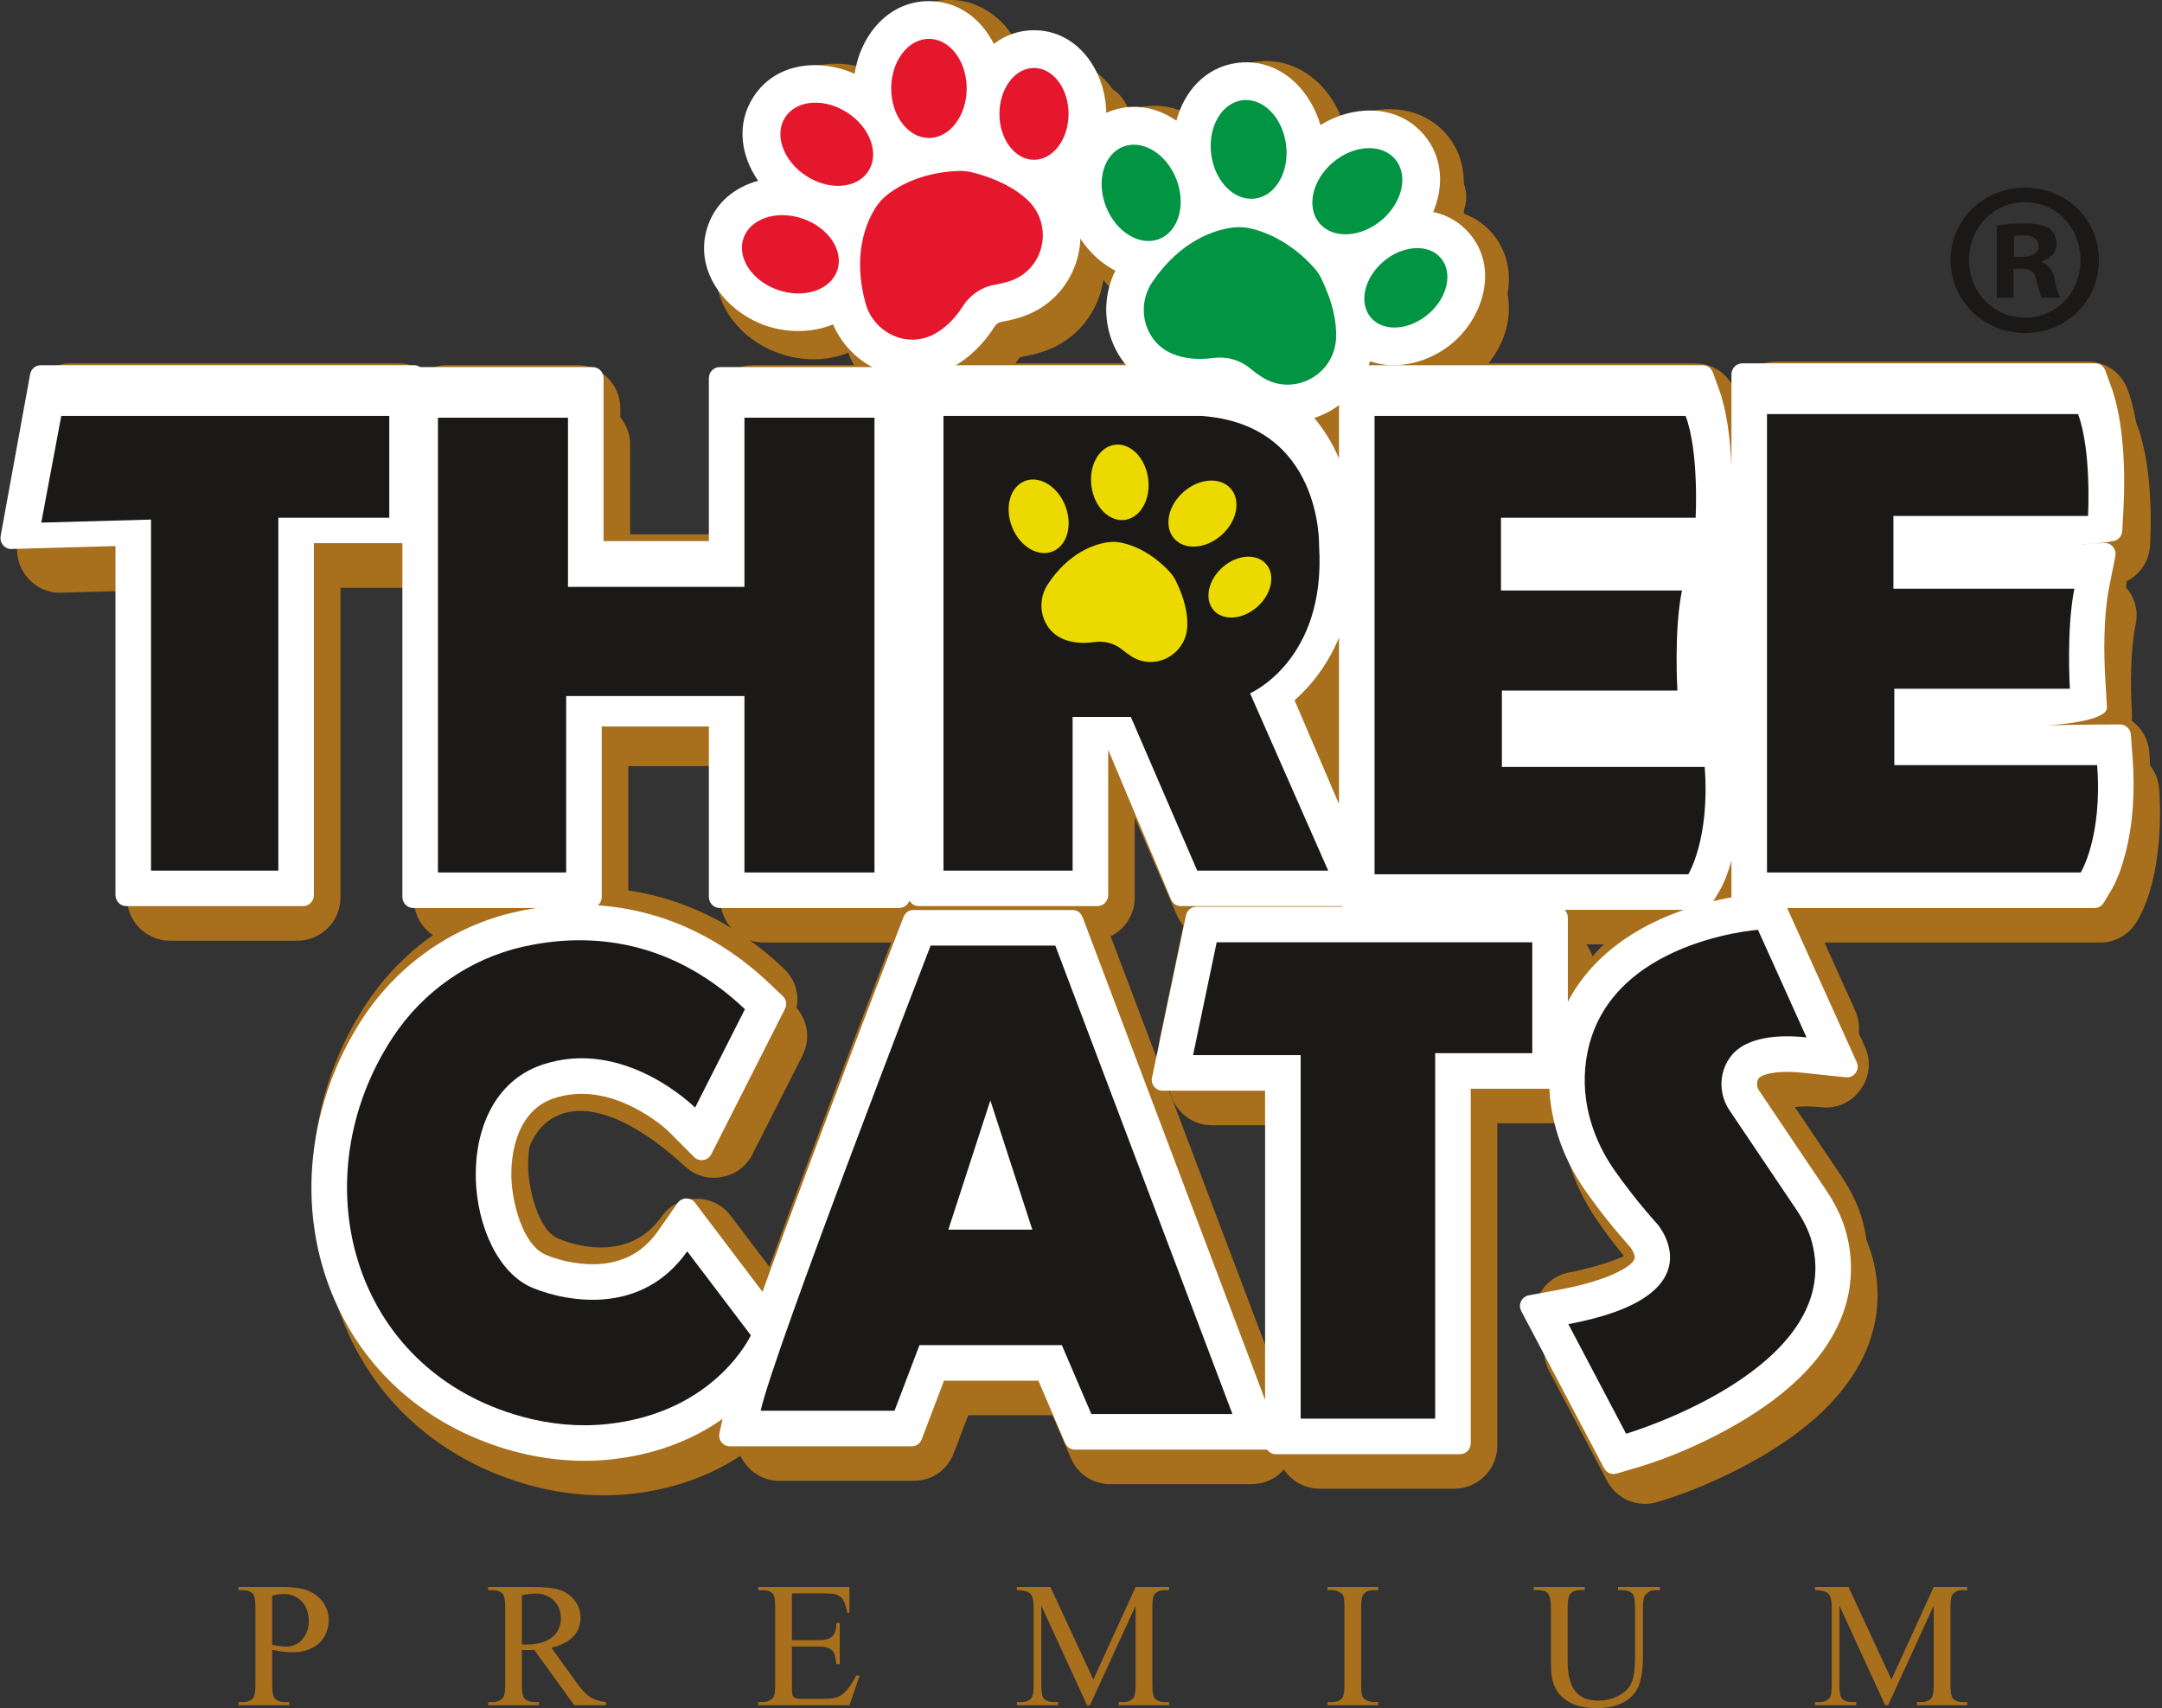
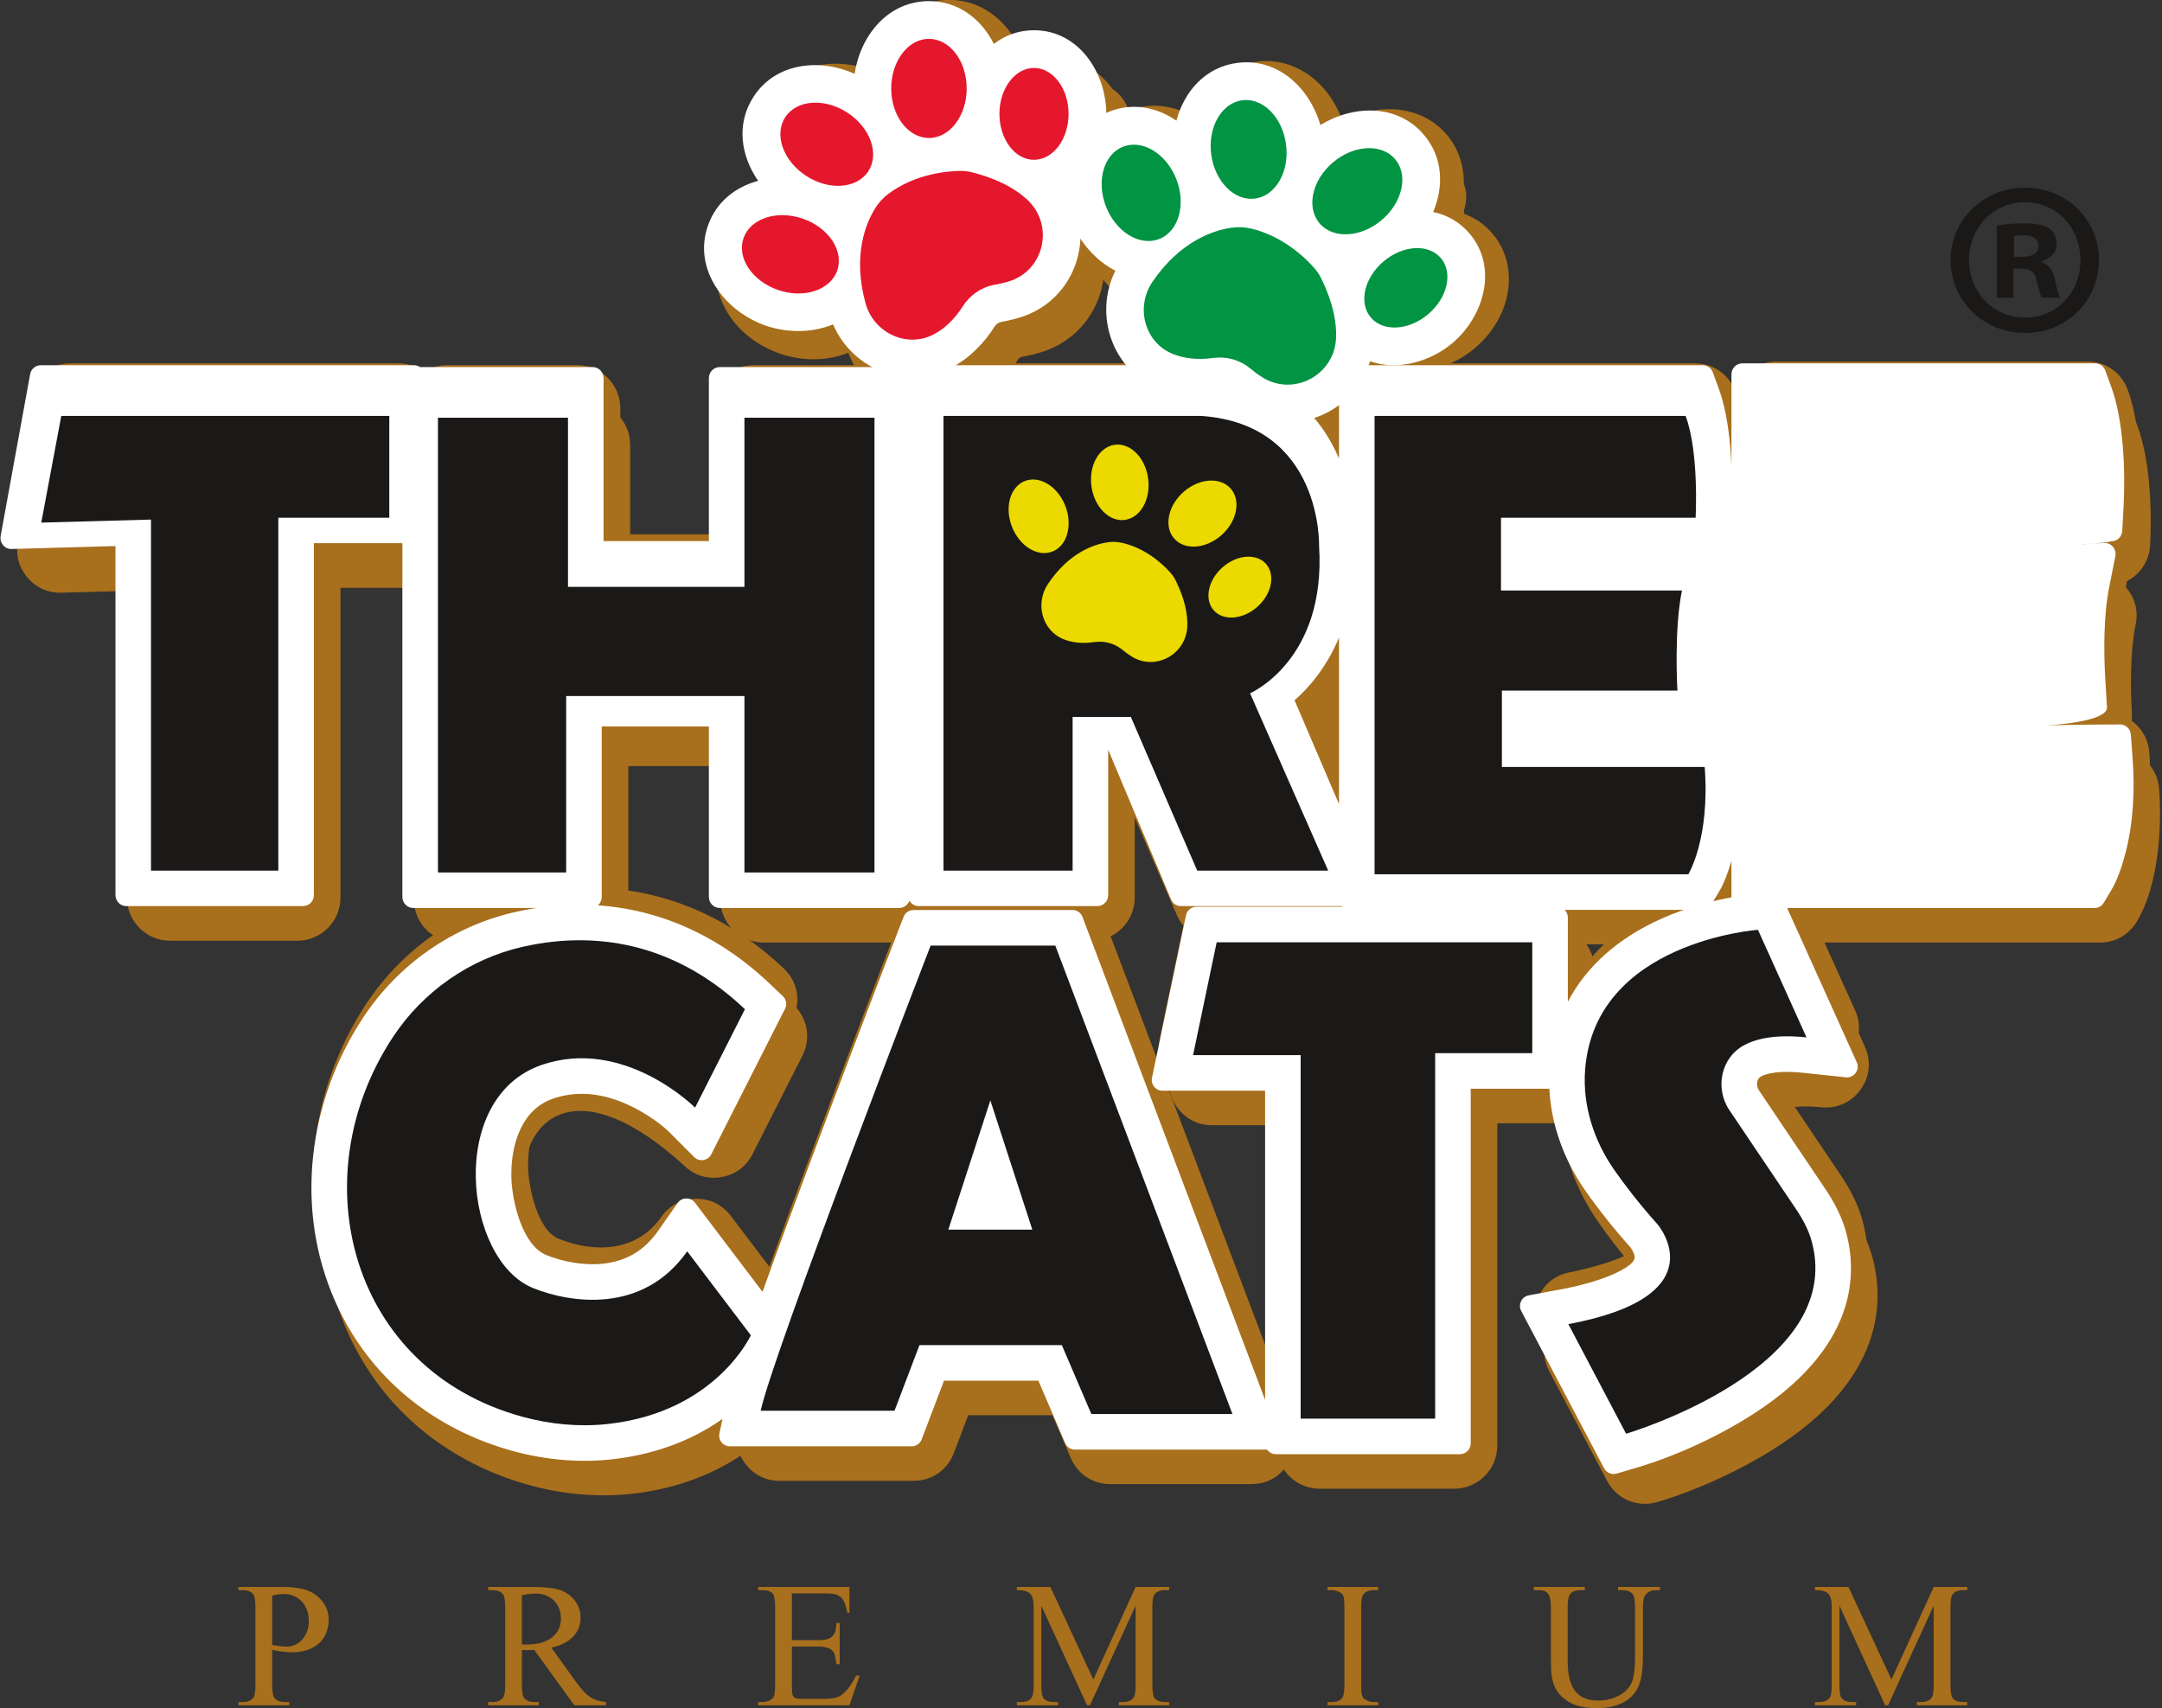
<svg xmlns="http://www.w3.org/2000/svg" width="568.7pt" height="449.3pt" viewBox="0 0 568.7 449.3" version="1.1">
  <rect x="0" y="0" width="568.7" height="449.3" fill="#333333" stroke="none" />
  <defs>
    <clipPath id="clip1">
      <path d="M 4 104 L 568.699 104 L 568.699 396 L 4 396 Z M 4 104 " />
    </clipPath>
    <clipPath id="clip2">
      <path d="M 403 417 L 437 417 L 437 449.301 L 403 449.301 Z M 403 417 " />
    </clipPath>
  </defs>
  <g id="surface1">
    <path style=" stroke:none;fill-rule:evenodd;fill:rgb(65.819%,43.53%,10.985%);fill-opacity:1;" d="M 249.684 47.742 C 238.031 47.742 228.902 37.25 228.902 23.855 C 228.902 10.457 238.031 -0.035 249.684 -0.035 C 261.336 -0.035 270.465 10.457 270.465 23.855 C 270.465 37.25 261.336 47.742 249.684 47.742 Z M 249.684 47.742 " />
    <path style=" stroke:none;fill-rule:evenodd;fill:rgb(65.819%,43.53%,10.985%);fill-opacity:1;" d="M 261.164 40.719 C 266.648 40.719 271.094 34.883 271.094 27.684 C 271.094 20.48 266.648 14.645 261.164 14.645 C 255.684 14.645 251.238 20.48 251.238 27.684 C 251.238 34.883 255.684 40.719 261.164 40.719 Z M 261.164 40.719 " />
    <path style=" stroke:none;fill-rule:evenodd;fill:rgb(65.819%,43.53%,10.985%);fill-opacity:1;" d="M 225.773 60.336 C 220.828 60.336 215.887 58.828 211.488 55.977 C 206.59 52.793 202.879 48.215 201.031 43.082 C 198.848 36.992 199.477 30.602 202.762 25.543 C 206.383 19.957 212.602 16.754 219.824 16.754 C 224.773 16.754 229.715 18.258 234.109 21.113 C 239.012 24.293 242.727 28.875 244.566 34.008 C 246.754 40.098 246.121 46.488 242.84 51.547 C 239.215 57.133 232.996 60.336 225.773 60.336 Z M 225.773 60.336 " />
    <path style=" stroke:none;fill-rule:evenodd;fill:rgb(65.819%,43.53%,10.985%);fill-opacity:1;" d="M 228.879 50.699 C 234.922 54.621 242.234 54.07 245.223 49.469 C 248.203 44.867 245.727 37.965 239.688 34.043 C 233.645 30.125 226.328 30.676 223.344 35.277 C 220.359 39.875 222.84 46.781 228.879 50.699 Z M 228.879 50.699 " />
    <path style=" stroke:none;fill-rule:evenodd;fill:rgb(65.819%,43.53%,10.985%);fill-opacity:1;" d="M 215.348 88.645 C 212.371 88.645 209.391 88.141 206.496 87.148 C 200.969 85.254 196.254 81.715 193.219 77.184 C 189.621 71.809 188.676 65.453 190.633 59.75 C 193.422 51.605 201.465 46.34 211.109 46.34 C 214.09 46.34 217.07 46.844 219.965 47.836 C 225.492 49.727 230.211 53.27 233.242 57.801 C 236.84 63.176 237.785 69.527 235.828 75.23 C 233.039 83.379 225.004 88.645 215.352 88.645 Z M 215.348 88.645 " />
    <path style=" stroke:none;fill-rule:evenodd;fill:rgb(65.819%,43.53%,10.985%);fill-opacity:1;" d="M 221.496 80.711 C 228.309 83.043 235.27 80.73 237.047 75.543 C 238.824 70.355 234.742 64.258 227.93 61.926 C 221.117 59.594 214.156 61.906 212.379 67.094 C 210.602 72.281 214.684 78.379 221.496 80.711 Z M 221.496 80.711 " />
    <path style=" stroke:none;fill-rule:evenodd;fill:rgb(65.819%,43.53%,10.985%);fill-opacity:1;" d="M 288.797 46.461 C 293.816 46.461 297.887 41.051 297.887 34.379 C 297.887 27.707 293.816 22.301 288.797 22.301 C 283.777 22.301 279.711 27.707 279.711 34.379 C 279.711 41.051 283.777 46.461 288.797 46.461 Z M 288.797 46.461 " />
    <path style=" stroke:none;fill-rule:evenodd;fill:rgb(65.819%,43.53%,10.985%);fill-opacity:1;" d="M 245.34 100.793 C 234.754 100.793 225.367 93.562 222.527 83.211 C 217.965 66.59 222.977 55.012 226.367 49.586 C 228.023 46.938 230.141 44.645 232.656 42.789 C 241.816 36.023 252.148 34.824 257.488 34.711 L 258.012 34.703 C 259.949 34.703 261.859 34.941 263.691 35.41 C 271.766 37.469 278.277 40.793 283.051 45.289 C 289.238 51.121 291.789 59.547 289.879 67.832 C 287.969 76.059 282.027 82.461 273.977 84.961 C 272.355 85.461 270.629 85.879 268.824 86.195 C 268.43 86.262 268.027 86.555 267.77 86.961 C 264.594 91.93 260.652 95.684 256.055 98.121 C 252.754 99.871 249.047 100.793 245.34 100.793 Z M 245.34 100.793 " />
    <path style=" stroke:none;fill-rule:evenodd;fill:rgb(65.819%,43.53%,10.985%);fill-opacity:1;" d="M 244.477 84.164 C 246.613 91.957 255.316 96.141 262.461 92.359 C 265.09 90.969 267.738 88.656 270.113 84.941 C 271.988 82.012 275.004 79.938 278.43 79.336 C 279.629 79.125 280.93 78.832 282.242 78.426 C 291.527 75.543 294.172 63.68 287.09 57.016 C 284.137 54.23 279.562 51.555 272.488 49.75 C 271.422 49.477 270.309 49.363 269.203 49.387 C 265.598 49.461 257.484 50.25 250.59 55.344 C 249.176 56.387 247.98 57.68 247.047 59.164 C 244.629 63.039 241.004 71.508 244.477 84.164 Z M 244.477 84.164 " />
    <path style=" stroke:none;fill-rule:evenodd;fill:rgb(65.819%,43.53%,10.985%);fill-opacity:1;" d="M 359.254 73.082 C 353.191 73.082 347.828 70.691 344.145 66.352 C 340.246 61.754 338.805 55.492 340.195 49.176 C 341.367 43.848 344.469 38.832 348.922 35.055 C 353.742 30.965 359.621 28.715 365.477 28.715 C 371.535 28.715 376.898 31.105 380.586 35.449 C 384.48 40.047 385.922 46.305 384.531 52.621 C 383.359 57.949 380.258 62.965 375.805 66.746 C 370.984 70.832 365.105 73.082 359.254 73.082 Z M 359.254 73.082 " />
    <path style=" stroke:none;fill-rule:evenodd;fill:rgb(65.819%,43.53%,10.985%);fill-opacity:1;" d="M 380.27 62.297 C 385.762 57.641 387.34 50.477 383.789 46.293 C 380.242 42.109 372.914 42.496 367.426 47.156 C 361.934 51.812 360.355 58.98 363.902 63.16 C 367.449 67.344 374.777 66.957 380.27 62.297 Z M 380.27 62.297 " />
    <path style=" stroke:none;fill-rule:evenodd;fill:rgb(65.819%,43.53%,10.985%);fill-opacity:1;" d="M 334.453 63.746 C 323.871 63.742 314.719 54.633 313.16 42.555 C 311.453 29.262 319.172 17.691 330.723 16.207 C 331.504 16.105 332.301 16.055 333.09 16.055 C 343.672 16.055 352.824 25.168 354.379 37.246 C 356.09 50.535 348.379 62.105 336.82 63.594 C 336.035 63.695 335.242 63.746 334.461 63.746 Z M 334.453 63.746 " />
    <path style=" stroke:none;fill-rule:evenodd;fill:rgb(65.819%,43.53%,10.985%);fill-opacity:1;" d="M 346.922 56.66 C 352.355 55.961 356.02 49.602 355.102 42.461 C 354.184 35.32 349.031 30.098 343.59 30.797 C 338.152 31.496 334.488 37.852 335.406 44.992 C 336.324 52.137 341.48 57.359 346.922 56.66 Z M 346.922 56.66 " />
    <path style=" stroke:none;fill-rule:evenodd;fill:rgb(65.819%,43.53%,10.985%);fill-opacity:1;" d="M 307.422 74.848 C 298.438 74.848 289.895 68.441 286.16 58.906 C 281.273 46.434 285.941 33.336 296.789 29.086 C 298.965 28.234 301.246 27.805 303.594 27.805 C 312.574 27.805 321.117 34.211 324.852 43.746 C 326.984 49.188 327.34 55.074 325.84 60.32 C 324.07 66.539 319.84 71.367 314.219 73.57 C 312.055 74.418 309.766 74.848 307.422 74.848 Z M 307.422 74.848 " />
    <path style=" stroke:none;fill-rule:evenodd;fill:rgb(65.819%,43.53%,10.985%);fill-opacity:1;" d="M 321.746 67.293 C 326.848 65.293 328.859 58.238 326.234 51.531 C 323.605 44.828 317.34 41.016 312.234 43.016 C 307.129 45.016 305.117 52.07 307.746 58.773 C 310.371 65.48 316.641 69.293 321.746 67.293 Z M 321.746 67.293 " />
    <path style=" stroke:none;fill-rule:evenodd;fill:rgb(65.819%,43.53%,10.985%);fill-opacity:1;" d="M 372.133 97.602 C 366.324 97.602 361.176 95.305 357.641 91.141 C 350.406 82.605 352.422 69.41 362.23 61.098 C 366.859 57.172 372.504 55.008 378.121 55.008 C 383.934 55.008 389.086 57.305 392.617 61.473 C 396.387 65.922 397.766 71.973 396.383 78.07 C 395.238 83.141 392.27 87.91 388.027 91.512 C 383.398 95.438 377.754 97.602 372.137 97.602 Z M 372.133 97.602 " />
    <path style=" stroke:none;fill-rule:evenodd;fill:rgb(65.819%,43.53%,10.985%);fill-opacity:1;" d="M 365.406 86.398 C 368.652 90.23 375.41 89.832 380.504 85.52 C 385.59 81.203 387.078 74.602 383.836 70.77 C 380.59 66.941 373.828 67.336 368.738 71.652 C 363.648 75.969 362.156 82.57 365.406 86.398 Z M 365.406 86.398 " />
    <path style=" stroke:none;fill-rule:evenodd;fill:rgb(65.819%,43.53%,10.985%);fill-opacity:1;" d="M 344.02 112.629 C 339.598 112.629 335.258 111.355 331.477 108.953 C 330.035 108.031 328.594 106.977 327.195 105.816 C 326.953 105.613 326.59 105.496 326.195 105.496 C 326.109 105.496 326.023 105.5 325.941 105.512 C 324.254 105.742 322.586 105.855 320.973 105.855 C 317.008 105.855 313.266 105.164 309.848 103.797 C 303.34 101.191 298.426 95.824 296.371 89.07 C 294.254 82.094 295.402 74.629 299.531 68.582 C 309.258 54.355 321.324 50.684 327.656 49.762 C 328.84 49.59 330.047 49.504 331.234 49.504 C 333.145 49.504 335.055 49.727 336.914 50.164 C 347.996 52.773 355.594 59.875 359.137 63.875 C 360.535 65.457 361.711 67.199 362.609 69.047 C 366.266 76.547 367.945 83.664 367.598 90.215 C 366.941 102.781 356.59 112.629 344.023 112.629 Z M 344.02 112.629 " />
    <path style=" stroke:none;fill-rule:evenodd;fill:rgb(65.819%,43.53%,10.985%);fill-opacity:1;" d="M 340.703 64.324 C 336.184 64.984 327.379 67.695 319.977 78.531 C 315.414 85.203 317.855 94.547 325.359 97.551 C 328.117 98.652 331.598 99.18 335.965 98.59 C 339.414 98.121 342.945 99.078 345.621 101.305 C 346.559 102.082 347.621 102.887 348.781 103.621 C 356.988 108.84 367.738 103.18 368.246 93.473 C 368.465 89.418 367.547 84.199 364.344 77.637 C 363.855 76.641 363.227 75.723 362.492 74.895 C 360.102 72.195 354.254 66.516 345.91 64.551 C 344.199 64.148 342.441 64.074 340.703 64.324 Z M 340.703 64.324 " />
    <path style=" stroke:none;fill-rule:evenodd;fill:rgb(65.819%,43.53%,10.985%);fill-opacity:1;" d="M 249.684 55.398 C 238.031 55.398 228.902 44.906 228.902 31.508 C 228.902 18.113 238.031 7.621 249.684 7.621 C 261.336 7.621 270.465 18.113 270.465 31.508 C 270.465 44.906 261.336 55.398 249.684 55.398 Z M 249.684 55.398 " />
    <path style=" stroke:none;fill-rule:evenodd;fill:rgb(65.819%,43.53%,10.985%);fill-opacity:1;" d="M 261.164 48.375 C 266.648 48.375 271.094 42.539 271.094 35.336 C 271.094 28.137 266.648 22.301 261.164 22.301 C 255.684 22.301 251.238 28.137 251.238 35.336 C 251.238 42.539 255.684 48.375 261.164 48.375 Z M 261.164 48.375 " />
    <path style=" stroke:none;fill-rule:evenodd;fill:rgb(65.819%,43.53%,10.985%);fill-opacity:1;" d="M 225.773 67.992 C 220.828 67.992 215.887 66.484 211.488 63.633 C 206.59 60.449 202.879 55.871 201.031 50.734 C 198.848 44.648 199.477 38.258 202.762 33.199 C 206.383 27.613 212.602 24.41 219.824 24.41 C 224.773 24.41 229.715 25.914 234.109 28.77 C 239.012 31.949 242.727 36.531 244.566 41.664 C 246.754 47.75 246.121 54.145 242.84 59.203 C 239.215 64.789 232.996 67.992 225.773 67.992 Z M 225.773 67.992 " />
    <path style=" stroke:none;fill-rule:evenodd;fill:rgb(65.819%,43.53%,10.985%);fill-opacity:1;" d="M 228.879 58.355 C 234.922 62.277 242.234 61.723 245.223 57.125 C 248.203 52.523 245.727 45.617 239.688 41.699 C 233.645 37.781 226.328 38.332 223.344 42.93 C 220.359 47.531 222.84 54.438 228.879 58.355 Z M 228.879 58.355 " />
    <path style=" stroke:none;fill-rule:evenodd;fill:rgb(65.819%,43.53%,10.985%);fill-opacity:1;" d="M 214.016 94.512 C 211.039 94.512 208.059 94.008 205.164 93.02 C 199.637 91.125 194.922 87.586 191.887 83.051 C 188.289 77.676 187.344 71.324 189.301 65.617 C 192.09 57.473 200.129 52.211 209.777 52.211 C 212.758 52.211 215.738 52.711 218.633 53.703 C 224.16 55.598 228.879 59.137 231.91 63.672 C 235.508 69.043 236.453 75.398 234.496 81.102 C 231.711 89.25 223.672 94.512 214.02 94.512 Z M 214.016 94.512 " />
    <path style=" stroke:none;fill-rule:evenodd;fill:rgb(65.819%,43.53%,10.985%);fill-opacity:1;" d="M 221.496 88.367 C 228.309 90.699 235.27 88.387 237.047 83.199 C 238.824 78.012 234.742 71.918 227.93 69.582 C 221.117 67.25 214.156 69.562 212.379 74.75 C 210.602 79.938 214.684 86.035 221.496 88.367 Z M 221.496 88.367 " />
    <path style=" stroke:none;fill-rule:evenodd;fill:rgb(65.819%,43.53%,10.985%);fill-opacity:1;" d="M 277.312 61.141 C 266.133 61.141 257.371 51.066 257.371 38.207 C 257.371 25.352 266.133 15.277 277.312 15.277 C 288.496 15.277 297.254 25.352 297.254 38.207 C 297.254 51.066 288.496 61.141 277.312 61.141 Z M 277.312 61.141 " />
    <path style=" stroke:none;fill-rule:evenodd;fill:rgb(65.819%,43.53%,10.985%);fill-opacity:1;" d="M 288.797 54.117 C 293.816 54.117 297.887 48.707 297.887 42.035 C 297.887 35.363 293.816 29.953 288.797 29.953 C 283.777 29.953 279.711 35.363 279.711 42.035 C 279.711 48.707 283.777 54.117 288.797 54.117 Z M 288.797 54.117 " />
    <path style=" stroke:none;fill-rule:evenodd;fill:rgb(65.819%,43.53%,10.985%);fill-opacity:1;" d="M 245.34 108.449 C 234.754 108.445 225.367 101.215 222.527 90.863 C 217.965 74.246 222.977 62.664 226.367 57.242 C 228.023 54.59 230.141 52.301 232.656 50.441 C 241.816 43.68 252.148 42.48 257.488 42.367 L 258.012 42.359 C 259.949 42.359 261.859 42.598 263.691 43.062 C 271.766 45.125 278.277 48.449 283.051 52.945 C 289.238 58.777 291.789 67.203 289.879 75.488 C 287.969 83.711 282.027 90.117 273.977 92.617 C 272.355 93.117 270.629 93.531 268.824 93.852 C 268.43 93.918 268.027 94.211 267.77 94.613 C 264.594 99.586 260.652 103.34 256.055 105.777 C 252.754 107.523 249.047 108.449 245.34 108.449 Z M 245.34 108.449 " />
    <path style=" stroke:none;fill-rule:evenodd;fill:rgb(65.819%,43.53%,10.985%);fill-opacity:1;" d="M 243.141 90.035 C 245.281 97.828 253.984 102.008 261.129 98.227 C 263.754 96.84 266.406 94.523 268.781 90.812 C 270.656 87.879 273.672 85.809 277.098 85.207 C 278.297 84.996 279.598 84.703 280.91 84.293 C 290.195 81.414 292.84 69.551 285.758 62.883 C 282.805 60.102 278.23 57.426 271.156 55.617 C 270.09 55.344 268.977 55.23 267.871 55.254 C 264.266 55.332 256.148 56.121 249.254 61.211 C 247.844 62.254 246.645 63.547 245.715 65.035 C 243.297 68.91 239.672 77.379 243.141 90.035 Z M 243.141 90.035 " />
    <path style=" stroke:none;fill-rule:evenodd;fill:rgb(65.819%,43.53%,10.985%);fill-opacity:1;" d="M 359.254 80.738 C 353.191 80.738 347.828 78.348 344.145 74.008 C 340.246 69.41 338.805 63.148 340.195 56.832 C 341.367 51.504 344.469 46.488 348.922 42.707 C 353.742 38.621 359.621 36.371 365.477 36.371 C 371.535 36.371 376.898 38.762 380.586 43.105 C 384.48 47.699 385.922 53.961 384.531 60.277 C 383.359 65.605 380.258 70.621 375.805 74.402 C 370.984 78.488 365.105 80.738 359.254 80.738 Z M 359.254 80.738 " />
    <path style=" stroke:none;fill-rule:evenodd;fill:rgb(65.819%,43.53%,10.985%);fill-opacity:1;" d="M 380.27 69.953 C 385.762 65.297 387.34 58.129 383.789 53.949 C 380.242 49.766 372.914 50.152 367.426 54.809 C 361.934 59.469 360.355 66.633 363.902 70.816 C 367.449 74.996 374.777 74.613 380.27 69.953 Z M 380.27 69.953 " />
-     <path style=" stroke:none;fill-rule:evenodd;fill:rgb(65.819%,43.53%,10.985%);fill-opacity:1;" d="M 334.453 71.398 C 323.871 71.398 314.719 62.289 313.16 50.207 C 311.453 36.918 319.172 25.348 330.723 23.863 C 331.504 23.762 332.301 23.711 333.09 23.711 C 343.672 23.711 352.824 32.82 354.379 44.902 C 356.09 58.191 348.379 69.762 336.82 71.25 C 336.035 71.348 335.242 71.398 334.461 71.398 Z M 334.453 71.398 " />
    <path style=" stroke:none;fill-rule:evenodd;fill:rgb(65.819%,43.53%,10.985%);fill-opacity:1;" d="M 346.922 64.316 C 352.355 63.613 356.02 57.258 355.102 50.117 C 354.184 42.977 349.031 37.75 343.59 38.453 C 338.152 39.152 334.488 45.508 335.406 52.648 C 336.324 59.793 341.48 65.016 346.922 64.316 Z M 346.922 64.316 " />
    <path style=" stroke:none;fill-rule:evenodd;fill:rgb(65.819%,43.53%,10.985%);fill-opacity:1;" d="M 307.422 82.504 C 298.438 82.504 289.895 76.098 286.16 66.562 C 281.273 54.09 285.941 40.992 296.789 36.742 C 298.965 35.891 301.246 35.461 303.594 35.461 C 312.574 35.461 321.117 41.867 324.852 51.402 C 326.984 56.84 327.34 62.727 325.84 67.977 C 324.07 74.195 319.84 79.023 314.219 81.223 C 312.055 82.074 309.766 82.504 307.422 82.504 Z M 307.422 82.504 " />
    <path style=" stroke:none;fill-rule:evenodd;fill:rgb(65.819%,43.53%,10.985%);fill-opacity:1;" d="M 321.746 74.949 C 326.848 72.949 328.859 65.891 326.234 59.188 C 323.605 52.484 317.34 48.668 312.234 50.668 C 307.129 52.668 305.117 59.727 307.746 66.43 C 310.371 73.137 316.641 76.949 321.746 74.949 Z M 321.746 74.949 " />
-     <path style=" stroke:none;fill-rule:evenodd;fill:rgb(65.819%,43.53%,10.985%);fill-opacity:1;" d="M 372.133 105.258 C 366.324 105.258 361.176 102.961 357.641 98.793 C 350.406 90.262 352.422 77.066 362.23 68.75 C 366.859 64.824 372.504 62.664 378.121 62.664 C 383.934 62.664 389.086 64.961 392.617 69.129 C 396.387 73.578 397.766 79.629 396.383 85.727 C 395.238 90.797 392.27 95.57 388.027 99.168 C 383.398 103.094 377.754 105.258 372.137 105.258 Z M 372.133 105.258 " />
-     <path style=" stroke:none;fill-rule:evenodd;fill:rgb(65.819%,43.53%,10.985%);fill-opacity:1;" d="M 377.398 95.602 C 380.645 99.43 384.164 94.723 389.254 90.406 C 394.34 86.094 390.852 80.418 387.605 76.59 C 384.355 72.758 385.82 76.539 380.73 80.855 C 375.641 85.172 374.148 91.773 377.398 95.602 Z M 377.398 95.602 " />
    <path style=" stroke:none;fill-rule:evenodd;fill:rgb(65.819%,43.53%,10.985%);fill-opacity:1;" d="M 344.02 120.285 C 339.598 120.285 335.258 119.012 331.477 116.605 C 330.035 115.688 328.594 114.633 327.195 113.473 C 326.953 113.27 326.59 113.148 326.195 113.148 C 326.109 113.148 326.023 113.156 325.941 113.168 C 324.254 113.395 322.586 113.512 320.973 113.512 C 317.008 113.512 313.266 112.816 309.848 111.453 C 303.34 108.848 298.426 103.48 296.371 96.723 C 294.254 89.75 295.402 82.281 299.531 76.238 C 309.258 62.012 321.324 58.34 327.656 57.418 C 328.84 57.242 330.047 57.156 331.234 57.156 C 333.145 57.156 335.055 57.379 336.914 57.816 C 347.996 60.43 355.594 67.531 359.137 71.531 C 360.535 73.113 361.711 74.852 362.609 76.703 C 366.266 84.203 367.945 91.32 367.598 97.867 C 366.941 110.438 356.59 120.285 344.023 120.285 Z M 344.02 120.285 " />
    <path style=" stroke:none;fill-rule:evenodd;fill:rgb(65.819%,43.53%,10.985%);fill-opacity:1;" d="M 340.703 71.98 C 336.184 72.641 327.379 75.352 319.977 86.188 C 315.414 92.859 317.855 102.203 325.359 105.203 C 328.117 106.309 331.598 106.836 335.965 106.242 C 339.414 105.777 342.945 106.734 345.621 108.961 C 346.559 109.738 347.621 110.543 348.781 111.277 C 356.988 116.496 367.738 110.836 368.246 101.125 C 368.465 97.074 367.547 91.855 364.344 85.293 C 363.855 84.297 363.227 83.379 362.492 82.551 C 360.102 79.852 354.254 74.172 345.91 72.207 C 344.199 71.805 342.441 71.73 340.703 71.98 Z M 340.703 71.98 " />
    <path style=" stroke:none;fill-rule:evenodd;fill:rgb(100%,100%,100%);fill-opacity:1;" d="M 245.016 36.453 C 250.504 36.453 254.945 30.617 254.945 23.414 C 254.945 16.215 250.504 10.379 245.016 10.379 C 239.531 10.379 235.09 16.215 235.09 23.414 C 235.09 30.617 239.531 36.453 245.016 36.453 Z M 245.016 36.453 " />
    <path style=" stroke:none;fill-rule:evenodd;fill:rgb(100%,100%,100%);fill-opacity:1;" d="M 212.73 46.434 C 218.77 50.355 226.09 49.801 229.07 45.203 C 232.055 40.602 229.578 33.695 223.535 29.777 C 217.496 25.855 210.18 26.41 207.195 31.008 C 204.215 35.609 206.688 42.516 212.73 46.434 Z M 212.73 46.434 " />
    <path style=" stroke:none;fill-rule:evenodd;fill:rgb(100%,100%,100%);fill-opacity:1;" d="M 205.348 76.445 C 212.16 78.777 219.121 76.465 220.898 71.277 C 222.676 66.09 218.594 59.992 211.781 57.66 C 204.969 55.328 198.008 57.641 196.23 62.828 C 194.453 68.016 198.535 74.113 205.348 76.445 Z M 205.348 76.445 " />
    <path style=" stroke:none;fill-rule:evenodd;fill:rgb(100%,100%,100%);fill-opacity:1;" d="M 272.648 42.195 C 277.672 42.195 281.738 36.785 281.738 30.113 C 281.738 23.441 277.672 18.031 272.648 18.031 C 267.629 18.031 263.555 23.441 263.555 30.113 C 263.555 36.785 267.629 42.195 272.648 42.195 Z M 272.648 42.195 " />
    <path style=" stroke:none;fill-rule:evenodd;fill:rgb(100%,100%,100%);fill-opacity:1;" d="M 228.324 79.898 C 230.465 87.691 239.172 91.871 246.309 88.094 C 248.938 86.703 251.59 84.391 253.965 80.676 C 255.84 77.742 258.852 75.672 262.277 75.07 C 263.48 74.859 264.781 74.566 266.094 74.156 C 275.379 71.277 278.016 59.414 270.941 52.746 C 267.988 49.965 263.414 47.289 256.34 45.48 C 255.266 45.207 254.16 45.094 253.055 45.117 C 249.449 45.195 241.336 45.984 234.438 51.074 C 233.027 52.117 231.828 53.41 230.898 54.898 C 228.477 58.773 224.852 67.242 228.324 79.898 Z M 228.324 79.898 " />
    <path style=" stroke:none;fill-rule:evenodd;fill:rgb(100%,100%,100%);fill-opacity:1;" d="M 364.121 58.031 C 369.609 53.375 371.188 46.207 367.641 42.027 C 364.094 37.844 356.766 38.23 351.277 42.891 C 345.785 47.547 344.211 54.711 347.754 58.895 C 351.301 63.074 358.629 62.691 364.121 58.031 Z M 364.121 58.031 " />
    <path style=" stroke:none;fill-rule:evenodd;fill:rgb(100%,100%,100%);fill-opacity:1;" d="M 305.598 63.027 C 310.699 61.027 312.715 53.969 310.086 47.266 C 307.461 40.562 301.188 36.746 296.086 38.746 C 290.977 40.746 288.969 47.805 291.598 54.508 C 294.223 61.215 300.492 65.027 305.598 63.027 Z M 305.598 63.027 " />
    <path style=" stroke:none;fill-rule:evenodd;fill:rgb(100%,100%,100%);fill-opacity:1;" d="M 361.254 83.68 C 364.496 87.508 371.254 87.113 376.344 82.797 C 381.43 78.48 382.922 71.879 379.676 68.051 C 376.43 64.223 369.672 64.617 364.586 68.934 C 359.492 73.25 358.004 79.852 361.254 83.68 Z M 361.254 83.68 " />
    <path style=" stroke:none;fill-rule:evenodd;fill:rgb(100%,100%,100%);fill-opacity:1;" d="M 324.555 60.059 C 320.035 60.719 311.23 63.43 303.828 74.266 C 299.266 80.938 301.711 90.281 309.215 93.281 C 311.969 94.387 315.449 94.914 319.816 94.32 C 323.266 93.852 326.797 94.812 329.473 97.039 C 330.406 97.816 331.473 98.621 332.633 99.355 C 340.84 104.574 351.59 98.914 352.098 89.203 C 352.309 85.152 351.391 79.934 348.191 73.371 C 347.711 72.375 347.078 71.457 346.344 70.629 C 343.953 67.93 338.105 62.25 329.762 60.285 C 328.051 59.883 326.297 59.805 324.555 60.059 Z M 324.555 60.059 " />
    <path style=" stroke:none;fill-rule:evenodd;fill:rgb(65.819%,43.53%,10.985%);fill-opacity:1;" d="M 192.191 373.348 C 183.66 379 173.809 382.246 163.465 383.367 C 154.594 384.328 145.562 383.484 136.965 381.145 C 115.449 375.293 97.996 361.293 88.859 340.816 C 77.688 315.777 81.387 286.703 96.332 264.051 C 104.031 252.375 115.203 243.371 128.129 238.348 L 117.629 238.348 C 111.379 238.348 106.285 233.254 106.285 227.012 L 106.285 144.953 C 105.809 145.016 105.324 145.047 104.828 145.047 L 86.98 145.047 L 86.98 226.531 C 86.98 232.777 81.887 237.871 75.645 237.871 L 42.152 237.871 C 35.906 237.871 30.812 232.777 30.812 226.531 L 30.812 145.844 L 13.598 146.32 C 10.051 146.418 6.961 145.043 4.664 142.348 C 2.355 139.648 1.484 136.379 2.141 132.895 L 7.402 104.824 C 8.418 99.41 13.039 95.578 18.547 95.578 L 104.828 95.578 C 107.352 95.578 109.688 96.41 111.574 97.812 C 113.328 96.699 115.402 96.055 117.629 96.055 L 151.84 96.055 C 158.078 96.055 163.172 101.148 163.172 107.395 L 163.172 140.551 L 186.906 140.551 L 186.906 107.395 C 186.906 101.148 192.004 96.055 198.246 96.055 L 232.461 96.055 C 236.055 96.055 239.27 97.746 241.348 100.375 C 243.406 97.473 246.789 95.578 250.602 95.578 L 318.305 95.578 C 318.57 95.578 318.797 95.586 319.062 95.602 C 333.184 96.551 345.113 102.508 352.66 113.707 L 352.66 106.914 C 352.66 100.672 357.754 95.578 363.996 95.578 L 445.812 95.578 C 450.633 95.578 454.738 98.422 456.43 102.934 C 456.434 102.941 456.434 102.945 456.438 102.949 C 457.914 98.402 462.195 95.098 467.227 95.098 L 549.047 95.098 C 553.859 95.098 557.965 97.945 559.656 102.457 C 562.953 111.242 563.512 124.477 562.996 133.855 C 562.738 138.492 559.73 142.348 555.609 143.871 C 556.051 144.273 556.473 144.715 556.867 145.199 C 559.098 147.93 559.898 151.188 559.195 154.641 C 557.785 161.535 557.781 170.965 558.211 177.992 C 558.406 181.23 557.371 184.086 555.148 186.453 C 554.816 186.809 554.465 187.137 554.105 187.441 C 560.031 187.461 564.926 192.008 565.371 197.922 C 566.164 208.355 565.121 223.703 559.41 232.961 C 557.285 236.406 553.809 238.348 549.762 238.348 L 475.598 238.348 L 487.961 265.734 C 489.676 269.539 489.258 273.66 486.812 277.043 C 484.367 280.426 480.586 282.113 476.434 281.676 C 473.883 281.406 469.047 281.156 466.629 282.406 C 466.523 282.633 466.613 283.02 466.742 283.207 L 484.277 309.25 C 486.809 313.008 488.871 317.031 490.023 321.43 C 491.984 328.918 491.703 336.492 489.047 343.77 C 485.438 353.617 478.023 361.492 469.723 367.652 C 459.676 375.109 445.484 381.953 433.363 385.52 C 428.129 387.059 422.672 384.754 420.129 379.926 L 404.941 351.105 C 403.215 347.816 403.148 344.23 404.766 340.883 C 406.387 337.535 409.234 335.359 412.891 334.676 C 415.969 334.098 428.176 331.301 430.387 328.098 C 430.273 327.719 429.98 327.188 429.777 326.902 C 425.496 322.086 421.434 317.031 417.746 311.746 C 412.328 303.973 408.863 294.953 408.098 285.578 C 407.258 285.777 406.383 285.883 405.484 285.883 L 391.277 285.883 L 391.277 370.672 C 391.277 376.918 386.184 382.012 379.938 382.012 L 344.559 382.012 C 340.633 382.012 337.164 380 335.129 376.957 C 332.977 379.449 330.004 380.801 326.609 380.801 L 289.504 380.801 C 284.867 380.801 280.906 378.191 279.078 373.93 L 274.258 362.68 L 252.105 362.68 L 248.324 372.633 C 246.617 377.117 242.527 379.941 237.727 379.941 L 202.516 379.941 C 198.973 379.941 195.922 378.48 193.695 375.723 C 193.09 374.969 192.586 374.172 192.191 373.348 Z M 243.621 235.457 C 242.91 234.902 242.27 234.262 241.711 233.551 C 239.652 236.449 236.266 238.348 232.461 238.348 L 198.246 238.348 C 192.004 238.348 186.906 233.254 186.906 227.012 L 186.906 191.938 L 162.695 191.938 L 162.695 227.012 C 162.695 229.512 161.879 231.832 160.492 233.711 C 177.348 235.012 192.938 242.199 206.176 254.75 C 209.879 258.254 210.797 263.562 208.492 268.105 L 195.379 293.992 C 193.676 297.34 190.746 299.477 187.039 300.066 C 183.336 300.652 179.883 299.531 177.234 296.875 C 174.887 294.523 170.973 291.996 168.051 290.52 C 161.914 287.418 155.23 286.074 148.57 288.371 C 146.379 289.125 144.578 290.371 143.113 292.172 C 139.891 296.133 138.828 302.004 138.914 306.98 C 139.004 312.168 141.355 323.578 146.891 325.816 C 156.469 329.695 167.512 329.273 173.902 320.156 C 176.051 317.094 179.238 315.398 182.977 315.328 C 186.719 315.258 189.965 316.832 192.227 319.816 L 202.379 333.207 C 205.902 323.43 209.52 313.684 213.156 303.949 C 220.867 283.312 228.699 262.699 236.641 242.148 C 237.914 238.863 240.461 236.484 243.621 235.457 Z M 287.336 237.527 C 288.766 238.742 289.902 240.34 290.617 242.227 L 333.219 354.883 L 333.219 286.398 L 316.254 286.398 C 312.723 286.398 309.684 284.953 307.453 282.211 C 305.227 279.469 304.434 276.195 305.156 272.738 L 311.367 243.055 C 311.824 240.875 312.859 238.969 314.301 237.473 C 311.027 236.598 308.352 234.301 306.938 231.027 L 295.91 205.5 L 295.91 226.531 C 295.91 231.824 292.254 236.289 287.336 237.527 Z M 416.82 254.148 C 421.547 247.809 427.953 242.691 435.566 238.828 L 414.73 238.828 C 416.047 240.68 416.82 242.941 416.82 245.375 Z M 416.82 254.148 " />
    <path style=" stroke:none;fill-rule:evenodd;fill:rgb(100%,100%,100%);fill-opacity:1;" d="M 261.43 11.555 C 264.379 9.281 267.961 7.953 271.984 7.953 C 283.734 7.953 290.996 19.121 290.996 29.953 C 290.996 37.711 287.246 45.781 280.648 49.637 C 288.453 61.723 283.086 78.91 268.371 83.477 C 266.723 83.988 265.035 84.383 263.336 84.684 C 262.641 84.801 262.031 85.277 261.66 85.859 C 258.785 90.355 255.035 94.191 250.289 96.703 C 244.883 99.562 238.664 100.031 232.883 98.062 C 226.66 95.945 221.68 91.277 219.129 85.32 C 213.605 87.613 207.047 87.582 201.469 85.672 C 199.102 84.859 196.84 83.688 194.801 82.238 C 187.484 77.035 183.133 68.355 186.184 59.453 C 188.355 53.105 193.465 49.172 199.422 47.559 C 194.914 41.059 193.539 32.656 198.215 25.449 C 204.078 16.406 215.66 15.312 224.797 19.406 C 226.297 9.453 233.496 0.297 244.355 0.297 C 252.203 0.297 258.172 5.09 261.43 11.555 Z M 261.43 11.555 " />
    <path style=" stroke:none;fill-rule:evenodd;fill:rgb(100%,100%,100%);fill-opacity:1;" d="M 309.438 31.742 C 311.48 24.105 317.004 17.625 325.516 16.531 C 329.234 16.051 332.887 16.707 336.203 18.461 C 341.699 21.363 345.59 26.918 347.324 32.895 C 355.871 27.621 367.551 27.203 374.547 35.449 C 379.613 41.426 379.805 49.09 376.988 55.758 C 380.633 56.531 383.977 58.406 386.586 61.473 C 394.133 70.379 390.312 83.238 382.098 90.207 C 376.184 95.219 367.594 97.578 360.383 95.039 C 358.547 101.051 354.27 106.062 348.414 108.859 C 341.379 112.223 333.238 111.762 326.648 107.57 C 325.188 106.641 323.797 105.613 322.469 104.508 C 321.934 104.062 321.164 103.902 320.488 103.992 C 315.199 104.711 309.848 104.328 304.859 102.332 C 292.461 97.371 287.652 82.691 293.391 71.203 C 288.07 68.473 283.848 63.457 281.695 57.969 C 277.574 47.445 280.395 33.82 291.801 29.352 C 298.078 26.895 304.363 28.238 309.438 31.742 Z M 309.438 31.742 " />
    <path style=" stroke:none;fill-rule:evenodd;fill:rgb(89.844%,9.009%,17.651%);fill-opacity:1;" d="M 211.121 57.5 C 217.93 59.836 222.016 65.93 220.238 71.117 C 218.465 76.305 211.496 78.621 204.688 76.285 C 197.871 73.953 193.789 67.855 195.566 62.668 C 197.344 57.48 204.309 55.168 211.121 57.5 Z M 222.879 29.617 C 228.922 33.535 231.395 40.441 228.41 45.043 C 225.426 49.645 218.109 50.195 212.07 46.273 C 206.027 42.355 203.551 35.449 206.535 30.852 C 209.52 26.25 216.84 25.699 222.879 29.617 Z M 230.238 54.742 C 227.816 58.613 224.191 67.082 227.664 79.738 C 229.801 87.531 238.504 91.711 245.648 87.934 C 248.273 86.543 250.93 84.23 253.301 80.516 C 255.176 77.582 258.191 75.512 261.617 74.91 C 262.816 74.699 264.117 74.406 265.434 74 C 274.715 71.117 277.355 59.254 270.281 52.586 C 267.328 49.805 262.754 47.129 255.68 45.324 C 254.605 45.051 253.504 44.938 252.391 44.961 C 248.785 45.035 240.672 45.824 233.777 50.918 C 232.363 51.961 231.172 53.254 230.238 54.742 Z M 254.281 23.258 C 254.281 30.457 249.84 36.293 244.355 36.293 C 238.871 36.293 234.426 30.457 234.426 23.258 C 234.426 16.055 238.871 10.219 244.355 10.219 C 249.84 10.219 254.281 16.055 254.281 23.258 Z M 281.078 29.953 C 281.078 36.625 277.008 42.035 271.984 42.035 C 266.965 42.035 262.895 36.625 262.895 29.953 C 262.895 23.281 266.965 17.875 271.984 17.875 C 277.008 17.875 281.078 23.281 281.078 29.953 Z M 281.078 29.953 " />
    <path style=" stroke:none;fill-rule:evenodd;fill:rgb(0%,58.006%,26.268%);fill-opacity:1;" d="M 323.895 59.902 C 319.379 60.559 310.57 63.273 303.164 74.109 C 298.605 80.777 301.047 90.121 308.547 93.121 C 311.305 94.227 314.785 94.754 319.156 94.16 C 322.605 93.695 326.133 94.652 328.809 96.879 C 329.746 97.656 330.812 98.461 331.973 99.199 C 340.176 104.414 350.93 98.754 351.438 89.047 C 351.648 84.992 350.73 79.773 347.531 73.211 C 347.047 72.215 346.422 71.297 345.684 70.469 C 343.297 67.77 337.441 62.09 329.098 60.125 C 327.391 59.723 325.629 59.648 323.895 59.902 Z M 309.422 47.105 C 312.047 53.812 310.039 60.867 304.934 62.867 C 299.828 64.867 293.562 61.055 290.934 54.352 C 288.309 47.645 290.316 40.59 295.422 38.59 C 300.527 36.59 306.797 40.402 309.422 47.105 Z M 338.289 38.035 C 339.215 45.176 335.547 51.535 330.105 52.234 C 324.672 52.934 319.516 47.711 318.598 40.57 C 317.68 33.426 321.344 27.07 326.781 26.371 C 332.219 25.672 337.371 30.895 338.289 38.035 Z M 363.461 57.871 C 357.965 62.531 350.641 62.918 347.094 58.734 C 343.547 54.555 345.121 47.387 350.613 42.73 C 356.105 38.07 363.434 37.684 366.977 41.867 C 370.527 46.051 368.949 53.215 363.461 57.871 Z M 375.68 82.641 C 370.594 86.953 363.84 87.352 360.59 83.52 C 357.34 79.691 358.836 73.09 363.922 68.773 C 369.008 64.457 375.766 64.062 379.016 67.891 C 382.262 71.723 380.77 78.324 375.68 82.641 Z M 375.68 82.641 " />
    <g clip-path="url(#clip1)" clip-rule="nonzero">
      <path style=" stroke:none;fill-rule:evenodd;fill:rgb(65.819%,43.53%,10.985%);fill-opacity:1;" d="M 194.77 382.926 C 186.238 388.582 176.391 391.828 166.047 392.949 C 157.172 393.906 148.145 393.066 139.539 390.727 C 118.027 384.875 100.574 370.875 91.438 350.398 C 80.27 325.359 83.965 296.281 98.91 273.633 C 106.609 261.957 117.781 252.953 130.711 247.93 L 120.203 247.93 C 113.965 247.93 108.867 242.836 108.867 236.59 L 108.867 154.535 C 108.391 154.598 107.902 154.629 107.41 154.629 L 89.562 154.629 L 89.562 236.113 C 89.562 242.355 84.469 247.449 78.223 247.449 L 44.73 247.449 C 38.484 247.449 33.391 242.355 33.391 236.113 L 33.391 155.426 L 16.176 155.902 C 12.633 156 9.543 154.625 7.238 151.926 C 4.938 149.23 4.066 145.961 4.719 142.477 L 9.98 114.406 C 10.996 108.992 15.617 105.156 21.129 105.156 L 107.41 105.156 C 109.934 105.156 112.27 105.988 114.156 107.391 C 115.906 106.281 117.984 105.637 120.203 105.637 L 154.414 105.637 C 160.66 105.637 165.754 110.73 165.754 116.977 L 165.754 150.133 L 189.488 150.133 L 189.488 116.977 C 189.488 110.73 194.586 105.637 200.824 105.637 L 235.035 105.637 C 238.633 105.637 241.848 107.328 243.93 109.953 C 245.984 107.055 249.367 105.156 253.18 105.156 L 320.883 105.156 C 321.148 105.156 321.379 105.164 321.645 105.184 C 335.762 106.133 347.691 112.086 355.238 123.289 L 355.238 116.496 C 355.238 110.25 360.336 105.156 366.578 105.156 L 448.395 105.156 C 453.215 105.156 457.316 108.004 459.012 112.516 C 459.012 112.52 459.016 112.527 459.016 112.531 C 460.492 107.984 464.773 104.68 469.805 104.68 L 551.621 104.68 C 556.441 104.68 560.547 107.523 562.238 112.035 C 565.535 120.824 566.094 134.055 565.574 143.438 C 565.32 148.074 562.312 151.926 558.188 153.449 C 558.633 153.852 559.055 154.297 559.449 154.781 C 561.676 157.512 562.48 160.77 561.773 164.223 C 560.363 171.117 560.363 180.547 560.785 187.57 C 560.984 190.812 559.953 193.668 557.73 196.031 C 557.395 196.391 557.047 196.719 556.684 197.023 C 562.613 197.043 567.504 201.59 567.953 207.504 C 568.742 217.934 567.699 233.285 561.992 242.543 C 559.867 245.988 556.387 247.93 552.34 247.93 L 478.18 247.93 L 490.539 275.312 C 492.254 279.121 491.84 283.238 489.391 286.621 C 486.945 290.004 483.164 291.695 479.012 291.254 C 476.465 290.984 471.629 290.738 469.203 291.988 C 469.102 292.215 469.191 292.602 469.32 292.789 L 486.855 318.832 C 489.387 322.59 491.453 326.609 492.605 331.012 C 494.566 338.5 494.285 346.07 491.621 353.348 C 488.02 363.199 480.602 371.074 472.305 377.234 C 462.258 384.691 448.062 391.531 435.941 395.102 C 430.711 396.641 425.254 394.336 422.711 389.508 L 407.523 360.688 C 405.789 357.395 405.727 353.812 407.348 350.465 C 408.965 347.117 411.812 344.941 415.469 344.258 C 418.551 343.68 430.758 340.883 432.969 337.676 C 432.852 337.301 432.559 336.77 432.355 336.48 C 428.074 331.664 424.012 326.613 420.328 321.324 C 414.91 313.551 411.441 304.531 410.68 295.156 C 409.84 295.359 408.965 295.465 408.062 295.465 L 393.855 295.465 L 393.855 380.254 C 393.855 386.5 388.762 391.594 382.52 391.594 L 347.137 391.594 C 343.215 391.594 339.746 389.582 337.711 386.539 C 335.555 389.031 332.586 390.383 329.188 390.383 L 292.086 390.383 C 287.445 390.383 283.484 387.773 281.66 383.512 L 276.84 372.262 L 254.688 372.262 L 250.902 382.211 C 249.199 386.699 245.105 389.523 240.305 389.523 L 205.098 389.523 C 201.551 389.523 198.504 388.062 196.273 385.305 C 195.664 384.551 195.164 383.754 194.773 382.926 Z M 246.203 245.039 C 245.492 244.48 244.848 243.84 244.289 243.133 C 242.23 246.031 238.848 247.93 235.035 247.93 L 200.824 247.93 C 194.586 247.93 189.488 242.836 189.488 236.59 L 189.488 201.52 L 165.273 201.52 L 165.273 236.59 C 165.273 239.094 164.461 241.414 163.074 243.293 C 179.93 244.59 195.516 251.781 208.758 264.332 C 212.453 267.836 213.371 273.141 211.07 277.688 L 197.953 303.574 C 196.258 306.922 193.324 309.055 189.617 309.645 C 185.91 310.234 182.465 309.113 179.812 306.457 C 124.84 256.609 123.781 355.711 176.484 329.738 C 178.629 326.672 181.816 324.977 185.559 324.906 C 189.297 324.84 192.547 326.414 194.805 329.395 L 204.953 342.789 C 208.48 333.012 212.098 323.266 215.734 313.531 C 223.445 292.891 231.277 272.281 239.223 251.73 C 240.492 248.445 243.039 246.066 246.203 245.039 Z M 289.91 247.109 C 291.348 248.324 292.484 249.918 293.195 251.809 L 335.797 364.465 L 335.797 295.98 L 318.84 295.98 C 315.301 295.98 312.262 294.535 310.035 291.793 C 307.805 289.051 307.012 285.777 307.734 282.32 L 313.949 252.633 C 314.402 250.457 315.441 248.547 316.879 247.055 C 313.605 246.176 310.934 243.883 309.516 240.609 L 298.488 215.078 L 298.488 236.113 C 298.488 241.406 294.836 245.871 289.91 247.109 Z M 419.402 263.73 C 424.129 257.391 430.531 252.273 438.145 248.41 L 417.309 248.41 C 418.629 250.262 419.402 252.52 419.402 254.957 Z M 419.402 263.73 " />
    </g>
    <path style=" stroke:none;fill-rule:evenodd;fill:rgb(100%,100%,100%);fill-opacity:1;" d="M 73.879 229.172 L 73.879 136.352 L 103.066 136.352 L 103.066 109.555 L 16.781 109.555 L 11.52 137.625 L 40.387 136.828 L 40.387 229.172 Z M 73.879 229.172 " />
    <path style=" stroke:none;fill-rule:evenodd;fill:rgb(100%,100%,100%);fill-opacity:1;" d="M 149.59 183.238 L 196.48 183.238 L 196.48 229.648 L 230.691 229.648 L 230.691 110.035 L 196.48 110.035 L 196.48 154.531 L 150.07 154.531 L 150.07 110.035 L 115.859 110.035 L 115.859 229.648 L 149.59 229.648 Z M 149.59 183.238 " />
    <path style=" stroke:none;fill-rule:evenodd;fill:rgb(100%,100%,100%);fill-opacity:1;" d="M 395.723 201.898 L 395.723 181.805 L 441.895 181.805 C 441.895 181.805 440.938 166.016 443.094 155.488 L 395.484 155.488 L 395.484 136.352 L 446.68 136.352 C 446.68 136.352 447.637 119.125 444.047 109.555 L 362.23 109.555 L 362.23 230.129 L 444.766 230.129 C 444.766 230.129 450.508 220.797 449.074 201.898 Z M 395.723 201.898 " />
    <path style=" stroke:none;fill-rule:evenodd;fill:rgb(100%,100%,100%);fill-opacity:1;" d="M 552.301 201.422 L 498.953 201.422 L 498.953 181.324 L 545.129 181.324 C 545.129 181.324 544.172 165.535 546.32 155.012 L 498.715 155.012 L 498.715 135.871 L 549.906 135.871 C 549.906 135.871 550.863 118.648 547.277 109.078 L 465.465 109.078 L 465.465 229.648 L 547.996 229.648 C 547.996 229.648 553.738 220.32 552.301 201.422 Z M 552.301 201.422 " />
    <path style=" stroke:none;fill-rule:evenodd;fill:rgb(100%,100%,100%);fill-opacity:1;" d="M 455.445 122.68 L 455.445 98.492 C 455.445 96.887 456.715 95.578 458.277 95.578 L 551.133 95.578 C 552.34 95.578 553.363 96.309 553.785 97.469 L 555.379 101.82 C 558.602 110.676 559.094 123.848 558.59 133.285 L 558.246 139.621 C 558.164 141.168 556.922 142.379 555.422 142.379 C 552.691 143.145 539.84 143.492 553.645 142.82 C 554.527 142.82 555.285 143.191 555.84 143.891 C 556.398 144.594 556.598 145.434 556.422 146.32 L 554.824 154.367 C 553.328 161.887 553.34 171.254 553.797 178.914 L 554.227 186.031 C 554.605 192.352 514.301 190.691 557.684 190.555 C 559.172 190.555 560.398 191.727 560.512 193.25 L 560.969 199.449 C 561.578 207.746 561.176 216.359 559.09 224.422 C 558.238 227.691 557.023 231.379 555.297 234.262 L 553.383 237.445 C 552.852 238.332 551.984 238.832 550.973 238.832 L 458.277 238.832 C 456.715 238.832 455.445 237.523 455.445 235.918 L 455.445 226.438 C 454.629 229.293 453.531 232.312 452.066 234.754 L 450.156 237.938 C 449.629 238.824 448.758 239.324 447.746 239.324 L 355.051 239.324 C 354.211 239.324 353.449 238.941 352.93 238.34 L 310.633 238.34 C 309.477 238.34 308.492 237.672 308.031 236.582 L 291.504 197.215 L 291.504 235.426 C 291.504 237.031 290.227 238.34 288.664 238.34 L 241.656 238.34 C 240.617 238.34 239.715 237.762 239.215 236.906 C 238.82 238.027 237.773 238.832 236.547 238.832 L 189.301 238.832 C 187.738 238.832 186.465 237.523 186.465 235.918 L 186.465 191.098 L 158.285 191.098 L 158.285 235.918 C 158.285 237.523 157.012 238.832 155.449 238.832 L 108.68 238.832 C 107.117 238.832 105.844 237.523 105.844 235.918 L 105.844 142.871 L 82.57 142.871 L 82.57 235.426 C 82.57 237.031 81.297 238.34 79.734 238.34 L 33.207 238.34 C 31.645 238.34 30.371 237.031 30.371 235.426 L 30.371 143.633 L 3.043 144.406 C 2.152 144.434 1.379 144.078 0.805 143.387 C 0.227 142.691 0.012 141.852 0.172 140.957 L 7.922 98.445 C 8.176 97.055 9.332 96.07 10.715 96.07 L 108.922 96.07 C 109.504 96.07 110.047 96.25 110.496 96.562 L 155.93 96.562 C 157.488 96.562 158.762 97.871 158.762 99.477 L 158.762 142.328 L 186.465 142.328 L 186.465 99.477 C 186.465 97.871 187.738 96.562 189.301 96.562 L 236.547 96.562 C 237.59 96.562 238.492 97.137 238.988 97.996 C 239.383 96.875 240.43 96.07 241.656 96.07 L 316.094 96.07 C 316.164 96.07 316.219 96.07 316.285 96.074 L 316.504 96.09 C 332.312 97.188 345.266 104.949 351.965 120.039 C 352.047 120.234 352.133 120.43 352.215 120.625 L 352.215 98.984 C 352.215 97.379 353.488 96.07 355.051 96.07 L 447.906 96.07 C 449.109 96.07 450.137 96.801 450.559 97.961 L 452.145 102.312 C 454.23 108.023 455.172 115.535 455.445 122.68 Z M 352.215 167.715 C 350.637 171.504 348.574 175.105 345.965 178.438 C 344.355 180.496 342.504 182.457 340.527 184.203 L 352.215 211.5 Z M 352.215 167.715 " />
    <path style=" stroke:none;fill-rule:evenodd;fill:rgb(10.594%,9.813%,9.424%);fill-opacity:1;" d="M 10.855 137.465 L 16.121 109.398 L 102.402 109.398 L 102.402 136.191 L 73.215 136.191 L 73.215 229.012 L 39.723 229.012 L 39.723 136.668 Z M 10.855 137.465 " />
    <path style=" stroke:none;fill-rule:evenodd;fill:rgb(10.594%,9.813%,9.424%);fill-opacity:1;" d="M 115.199 109.875 L 115.199 229.492 L 148.93 229.492 L 148.93 183.082 L 195.82 183.082 L 195.82 229.492 L 230.027 229.492 L 230.027 109.875 L 195.82 109.875 L 195.82 154.371 L 149.406 154.371 L 149.406 109.875 Z M 115.199 109.875 " />
    <path style=" stroke:none;fill-rule:evenodd;fill:rgb(10.594%,9.813%,9.424%);fill-opacity:1;" d="M 361.57 109.398 L 361.57 229.969 L 444.105 229.969 C 444.105 229.969 449.848 220.641 448.41 201.742 L 395.062 201.742 L 395.062 181.645 L 441.234 181.645 C 441.234 181.645 440.277 165.855 442.43 155.328 L 394.824 155.328 L 394.824 136.191 L 446.02 136.191 C 446.02 136.191 446.977 118.965 443.387 109.398 Z M 361.57 109.398 " />
-     <path style=" stroke:none;fill-rule:evenodd;fill:rgb(10.594%,9.813%,9.424%);fill-opacity:1;" d="M 464.797 108.918 L 464.797 229.492 L 547.336 229.492 C 547.336 229.492 553.074 220.16 551.641 201.262 L 498.289 201.262 L 498.289 181.168 L 544.465 181.168 C 544.465 181.168 543.504 165.379 545.656 154.852 L 498.051 154.852 L 498.051 135.711 L 549.246 135.711 C 549.246 135.711 550.203 118.488 546.613 108.918 Z M 464.797 108.918 " />
    <path style=" stroke:none;fill-rule:evenodd;fill:rgb(10.594%,9.813%,9.424%);fill-opacity:1;" d="M 328.82 182.363 C 328.82 182.363 348.891 173.75 346.977 143.609 C 346.977 143.609 347.934 111.551 315.879 109.398 L 248.176 109.398 L 248.176 229.012 L 282.145 229.012 L 282.145 188.582 L 297.461 188.582 L 314.922 229.012 L 349.371 229.012 Z M 328.82 182.363 " />
    <path style=" stroke:none;fill-rule:evenodd;fill:rgb(92.188%,85.156%,0%);fill-opacity:1;" d="M 291.242 142.66 C 287.82 143.195 281.164 145.324 275.629 153.664 C 272.215 158.797 274.129 165.922 279.836 168.168 C 281.93 168.992 284.57 169.375 287.879 168.891 C 290.488 168.512 293.172 169.223 295.215 170.902 C 295.93 171.492 296.738 172.098 297.629 172.656 C 303.879 176.59 311.988 172.191 312.309 164.762 C 312.441 161.66 311.715 157.676 309.246 152.68 C 308.871 151.922 308.387 151.223 307.824 150.594 C 305.996 148.547 301.523 144.242 295.188 142.797 C 293.891 142.5 292.555 142.453 291.242 142.66 Z M 291.242 142.66 " />
    <path style=" stroke:none;fill-rule:evenodd;fill:rgb(10.594%,9.813%,9.424%);fill-opacity:1;" d="M 529.758 67.551 L 531.844 67.551 C 534.277 67.551 536.246 66.742 536.246 64.773 C 536.246 63.035 534.973 61.879 532.195 61.879 C 531.035 61.879 530.223 61.992 529.758 62.109 Z M 529.645 78.324 L 525.242 78.324 L 525.242 59.328 C 526.98 58.98 529.41 58.75 532.539 58.75 C 536.129 58.75 537.754 59.328 539.141 60.141 C 540.184 60.949 540.992 62.457 540.992 64.309 C 540.992 66.395 539.379 68.016 537.055 68.711 L 537.055 68.941 C 538.91 69.637 539.949 71.027 540.531 73.574 C 541.109 76.469 541.461 77.629 541.922 78.324 L 537.172 78.324 C 536.594 77.629 536.246 75.891 535.672 73.691 C 535.32 71.605 534.16 70.68 531.73 70.68 L 529.645 70.68 Z M 517.945 68.363 C 517.945 76.816 524.199 83.535 532.77 83.535 C 541.109 83.535 547.254 76.816 547.254 68.477 C 547.254 60.023 541.109 53.191 532.656 53.191 C 524.199 53.191 517.945 60.023 517.945 68.363 Z M 552.113 68.363 C 552.113 79.133 543.656 87.59 532.656 87.59 C 521.77 87.59 513.086 79.133 513.086 68.363 C 513.086 57.824 521.77 49.367 532.656 49.367 C 543.656 49.367 552.113 57.824 552.113 68.363 Z M 552.113 68.363 " />
    <path style=" stroke:none;fill-rule:evenodd;fill:rgb(92.188%,85.156%,0%);fill-opacity:1;" d="M 321.215 140.84 C 317.086 144.441 311.531 144.785 308.816 141.609 C 306.102 138.438 307.246 132.945 311.379 129.348 C 315.508 125.75 321.059 125.402 323.777 128.578 C 326.492 131.75 325.344 137.242 321.215 140.84 Z M 321.215 140.84 " />
    <path style=" stroke:none;fill-rule:evenodd;fill:rgb(92.188%,85.156%,0%);fill-opacity:1;" d="M 302.008 125.84 C 302.754 131.297 300.016 136.184 295.898 136.754 C 291.781 137.324 287.84 133.367 287.098 127.91 C 286.355 122.453 289.09 117.57 293.211 116.996 C 297.324 116.426 301.262 120.383 302.008 125.84 Z M 302.008 125.84 " />
    <path style=" stroke:none;fill-rule:evenodd;fill:rgb(92.188%,85.156%,0%);fill-opacity:1;" d="M 280.188 132.973 C 282.223 138.082 280.746 143.492 276.891 145.055 C 273.035 146.621 268.258 143.746 266.223 138.637 C 264.188 133.527 265.664 128.117 269.52 126.555 C 273.379 124.988 278.152 127.863 280.188 132.973 Z M 280.188 132.973 " />
    <path style=" stroke:none;fill-rule:evenodd;fill:rgb(92.188%,85.156%,0%);fill-opacity:1;" d="M 330.641 159.699 C 326.816 163.031 321.695 163.379 319.211 160.477 C 316.723 157.57 317.809 152.508 321.637 149.176 C 325.465 145.84 330.586 145.492 333.07 148.398 C 335.559 151.305 334.469 156.363 330.641 159.699 Z M 330.641 159.699 " />
    <path style=" stroke:none;fill-rule:evenodd;fill:rgb(65.819%,43.53%,10.985%);fill-opacity:1;" d="M 71.602 432.668 C 72.43 432.824 73.152 432.941 73.773 433.016 C 74.391 433.094 74.922 433.129 75.367 433.129 C 76.164 433.129 76.918 432.965 77.629 432.637 C 78.34 432.309 78.965 431.848 79.488 431.258 C 80.016 430.668 80.438 429.969 80.754 429.156 C 81.066 428.348 81.223 427.457 81.223 426.496 C 81.223 425.359 81.055 424.348 80.719 423.453 C 80.383 422.555 79.914 421.797 79.316 421.18 C 78.719 420.559 78.02 420.086 77.215 419.766 C 76.41 419.445 75.543 419.285 74.609 419.285 C 74.215 419.285 73.766 419.32 73.266 419.387 C 72.77 419.457 72.215 419.566 71.602 419.723 Z M 71.602 433.98 L 71.602 443.051 C 71.602 445.008 71.816 446.227 72.246 446.699 C 72.828 447.371 73.711 447.711 74.887 447.711 L 76.082 447.711 L 76.082 448.562 L 62.738 448.562 L 62.738 447.711 L 63.91 447.711 C 64.555 447.711 65.113 447.605 65.598 447.391 C 66.082 447.176 66.461 446.855 66.734 446.422 C 67.039 445.934 67.191 444.809 67.191 443.051 L 67.191 422.938 C 67.191 420.992 66.984 419.773 66.578 419.285 C 65.977 418.609 65.09 418.273 63.91 418.273 L 62.738 418.273 L 62.738 417.426 L 74.148 417.426 C 76.922 417.426 79.117 417.715 80.738 418.297 C 81.535 418.59 82.277 418.98 82.965 419.469 C 83.656 419.957 84.262 420.535 84.781 421.203 C 85.301 421.867 85.715 422.605 86.008 423.418 C 86.309 424.23 86.461 425.102 86.461 426.035 C 86.461 427.305 86.242 428.465 85.816 429.516 C 85.387 430.562 84.762 431.469 83.945 432.223 C 83.129 432.98 82.117 433.57 80.926 433.992 C 79.73 434.41 78.367 434.621 76.84 434.621 C 75.305 434.621 73.559 434.406 71.602 433.98 Z M 71.602 433.98 " />
    <path style=" stroke:none;fill-rule:evenodd;fill:rgb(65.819%,43.53%,10.985%);fill-opacity:1;" d="M 137.277 432.555 C 137.57 432.555 137.82 432.559 138.035 432.566 C 138.254 432.574 138.426 432.578 138.566 432.578 C 140.051 432.578 141.355 432.406 142.48 432.062 C 143.605 431.719 144.547 431.242 145.297 430.625 C 146.047 430.016 146.605 429.293 146.98 428.457 C 147.355 427.625 147.547 426.715 147.547 425.738 C 147.547 424.773 147.383 423.887 147.059 423.086 C 146.738 422.281 146.281 421.59 145.695 421.008 C 145.105 420.426 144.402 419.973 143.586 419.652 C 142.762 419.328 141.863 419.168 140.883 419.168 C 140.441 419.168 139.922 419.203 139.32 419.273 C 138.727 419.34 138.047 419.453 137.277 419.605 Z M 159.391 448.562 L 151.078 448.562 L 140.539 434.004 C 140.141 434.02 139.785 434.031 139.473 434.035 C 139.156 434.047 138.879 434.051 138.633 434.051 C 138.434 434.051 138.223 434.047 137.992 434.035 C 137.762 434.031 137.523 434.02 137.277 434.004 L 137.277 443.051 C 137.277 445.008 137.492 446.227 137.922 446.699 C 138.504 447.371 139.379 447.711 140.539 447.711 L 141.758 447.711 L 141.758 448.562 L 128.414 448.562 L 128.414 447.711 L 129.59 447.711 C 130.887 447.711 131.828 447.281 132.41 446.422 C 132.734 445.953 132.895 444.828 132.895 443.051 L 132.895 422.938 C 132.895 420.977 132.68 419.758 132.254 419.285 C 131.652 418.613 130.766 418.273 129.59 418.273 L 128.414 418.273 L 128.414 417.426 L 139.758 417.426 C 143.035 417.426 145.469 417.668 147.059 418.16 C 147.84 418.387 148.57 418.734 149.254 419.191 C 149.934 419.652 150.531 420.195 151.047 420.824 C 151.559 421.449 151.965 422.156 152.262 422.938 C 152.559 423.715 152.711 424.551 152.711 425.438 C 152.711 426.402 152.555 427.301 152.254 428.137 C 151.945 428.973 151.473 429.734 150.84 430.422 C 150.203 431.109 149.402 431.707 148.438 432.211 C 147.473 432.715 146.34 433.117 145.039 433.406 L 151.469 442.34 C 152.953 444.402 154.215 445.766 155.258 446.422 C 156.328 447.098 157.711 447.527 159.391 447.711 Z M 159.391 448.562 " />
    <path style=" stroke:none;fill-rule:evenodd;fill:rgb(65.819%,43.53%,10.985%);fill-opacity:1;" d="M 208.305 419.125 L 208.305 431.43 L 215.148 431.43 C 216.141 431.43 216.949 431.344 217.57 431.168 C 218.191 430.992 218.676 430.715 219.027 430.34 C 219.383 429.965 219.629 429.496 219.762 428.93 C 219.902 428.363 219.992 427.688 220.039 426.906 L 220.887 426.906 L 220.887 437.746 L 220.039 437.746 C 219.93 436.98 219.824 436.355 219.719 435.871 C 219.609 435.391 219.504 435.043 219.395 434.828 C 219.258 434.555 219.086 434.312 218.867 434.105 C 218.652 433.898 218.379 433.723 218.039 433.566 C 217.703 433.414 217.301 433.297 216.824 433.223 C 216.348 433.145 215.789 433.105 215.148 433.105 L 208.305 433.105 L 208.305 443.371 C 208.305 444.734 208.367 445.574 208.488 445.895 C 208.551 446.035 208.629 446.164 208.719 446.285 C 208.809 446.41 208.945 446.516 209.121 446.598 C 209.297 446.684 209.523 446.746 209.809 446.793 C 210.094 446.84 210.449 446.859 210.879 446.859 L 216.16 446.859 C 217.062 446.859 217.812 446.836 218.422 446.781 C 219.023 446.727 219.555 446.637 220.004 446.504 C 220.453 446.375 220.852 446.191 221.199 445.953 C 221.547 445.719 221.906 445.414 222.289 445.047 C 222.762 444.59 223.246 443.996 223.734 443.277 C 224.227 442.559 224.715 441.719 225.203 440.754 L 226.121 440.754 L 223.438 448.562 L 199.441 448.562 L 199.441 447.711 L 200.547 447.711 C 200.84 447.711 201.141 447.68 201.465 447.617 C 201.785 447.559 202.09 447.457 202.371 447.32 C 202.652 447.184 202.91 447.012 203.141 446.805 C 203.367 446.598 203.531 446.355 203.621 446.078 C 203.805 445.605 203.898 444.602 203.898 443.074 L 203.898 422.844 C 203.898 420.883 203.699 419.668 203.301 419.191 C 202.746 418.582 201.828 418.273 200.547 418.273 L 199.441 418.273 L 199.441 417.426 L 223.438 417.426 L 223.438 424.242 L 222.887 424.242 C 222.719 423.418 222.551 422.734 222.379 422.199 C 222.215 421.664 222.02 421.223 221.805 420.867 C 221.594 420.516 221.348 420.238 221.07 420.031 C 220.797 419.824 220.469 419.637 220.086 419.469 C 219.461 419.238 218.379 419.125 216.848 419.125 Z M 208.305 419.125 " />
    <path style=" stroke:none;fill-rule:evenodd;fill:rgb(65.819%,43.53%,10.985%);fill-opacity:1;" d="M 285.945 448.562 L 273.914 422.359 L 273.914 443.164 C 273.914 445.078 274.121 446.273 274.535 446.746 C 275.098 447.387 275.996 447.711 277.219 447.711 L 278.32 447.711 L 278.32 448.562 L 267.484 448.562 L 267.484 447.711 L 268.59 447.711 C 269.902 447.711 270.84 447.312 271.387 446.516 C 271.727 446.043 271.895 444.926 271.895 443.164 L 271.895 422.82 C 271.895 421.473 271.738 420.48 271.434 419.836 C 271.324 419.605 271.18 419.395 271.004 419.203 C 270.812 419.012 270.566 418.848 270.254 418.711 C 269.938 418.574 269.559 418.465 269.113 418.387 C 268.672 418.312 268.129 418.273 267.484 418.273 L 267.484 417.426 L 276.301 417.426 L 287.598 441.789 L 298.715 417.426 L 307.527 417.426 L 307.527 418.273 L 306.449 418.273 C 305.117 418.273 304.176 418.672 303.629 419.469 C 303.289 419.945 303.121 421.059 303.121 422.82 L 303.121 443.164 C 303.121 445.078 303.34 446.273 303.762 446.746 C 304.328 447.387 305.223 447.711 306.449 447.711 L 307.527 447.711 L 307.527 448.562 L 294.305 448.562 L 294.305 447.711 L 295.406 447.711 C 296.723 447.711 297.656 447.312 298.211 446.516 C 298.547 446.043 298.715 444.926 298.715 443.164 L 298.715 422.359 L 286.703 448.562 Z M 285.945 448.562 " />
    <path style=" stroke:none;fill-rule:evenodd;fill:rgb(65.819%,43.53%,10.985%);fill-opacity:1;" d="M 362.527 447.711 L 362.527 448.562 L 349.191 448.562 L 349.191 447.711 L 350.297 447.711 C 351.59 447.711 352.527 447.336 353.094 446.586 C 353.465 446.113 353.645 444.934 353.645 443.051 L 353.645 422.938 C 353.645 422.199 353.629 421.605 353.598 421.145 C 353.566 420.688 353.508 420.309 353.426 420.008 C 353.34 419.711 353.219 419.477 353.059 419.309 C 352.898 419.141 352.68 418.98 352.406 418.824 C 351.73 418.457 351.023 418.273 350.297 418.273 L 349.191 418.273 L 349.191 417.426 L 362.527 417.426 L 362.527 418.273 L 361.402 418.273 C 360.117 418.273 359.191 418.648 358.629 419.398 C 358.242 419.875 358.051 421.055 358.051 422.938 L 358.051 443.051 C 358.051 443.785 358.066 444.383 358.098 444.84 C 358.129 445.297 358.184 445.676 358.27 445.965 C 358.352 446.258 358.48 446.488 358.648 446.664 C 358.816 446.844 359.039 447.008 359.312 447.16 C 359.973 447.527 360.672 447.711 361.402 447.711 Z M 362.527 447.711 " />
    <g clip-path="url(#clip2)" clip-rule="nonzero">
      <path style=" stroke:none;fill-rule:evenodd;fill:rgb(65.819%,43.53%,10.985%);fill-opacity:1;" d="M 425.609 418.273 L 425.609 417.426 L 436.633 417.426 L 436.633 418.273 L 435.465 418.273 C 434.238 418.273 433.297 418.789 432.637 419.812 C 432.316 420.301 432.156 421.406 432.156 423.121 L 432.156 435.75 C 432.156 438.855 431.84 441.281 431.215 443.027 C 430.812 444.145 430.254 445.098 429.512 445.887 C 428.777 446.676 427.93 447.32 426.965 447.828 C 426.004 448.332 424.941 448.703 423.785 448.938 C 422.633 449.176 421.426 449.297 420.172 449.297 C 416.785 449.297 414.211 448.707 412.43 447.527 C 411.312 446.793 410.453 446.016 409.848 445.195 C 409.242 444.379 408.801 443.473 408.516 442.488 C 408.234 441.5 408.07 440.406 408.023 439.203 C 407.977 438.004 407.953 436.637 407.953 435.105 L 407.953 422.934 C 407.953 421.969 407.887 421.184 407.758 420.57 C 407.629 419.957 407.426 419.484 407.148 419.145 C 406.879 418.809 406.527 418.582 406.105 418.457 C 405.684 418.336 405.184 418.273 404.602 418.273 L 403.43 418.273 L 403.43 417.426 L 416.883 417.426 L 416.883 418.273 L 415.691 418.273 C 414.961 418.273 414.367 418.379 413.926 418.586 C 413.48 418.793 413.145 419.094 412.914 419.492 C 412.684 419.887 412.535 420.379 412.465 420.961 C 412.398 421.543 412.363 422.203 412.363 422.934 L 412.363 436.504 C 412.363 437.27 412.383 438.027 412.43 438.777 C 412.477 439.531 412.57 440.254 412.711 440.949 C 412.844 441.645 413.031 442.301 413.27 442.922 C 413.508 443.543 413.816 444.113 414.199 444.633 C 414.797 445.461 415.594 446.117 416.598 446.598 C 417.602 447.082 418.883 447.32 420.445 447.32 C 421.461 447.32 422.422 447.203 423.348 446.965 C 424.273 446.727 425.129 446.398 425.898 445.977 C 426.672 445.555 427.34 445.059 427.906 444.484 C 428.473 443.91 428.902 443.277 429.191 442.59 C 429.797 441.199 430.09 438.848 430.09 435.543 L 430.09 422.934 C 430.09 420.977 429.879 419.758 429.445 419.285 C 428.848 418.613 427.965 418.273 426.781 418.273 Z M 425.609 418.273 " />
    </g>
    <path style=" stroke:none;fill-rule:evenodd;fill:rgb(65.819%,43.53%,10.985%);fill-opacity:1;" d="M 495.879 448.562 L 483.852 422.359 L 483.852 443.164 C 483.852 445.078 484.055 446.273 484.469 446.746 C 485.035 447.387 485.93 447.711 487.156 447.711 L 488.258 447.711 L 488.258 448.562 L 477.422 448.562 L 477.422 447.711 L 478.523 447.711 C 479.84 447.711 480.773 447.312 481.32 446.516 C 481.66 446.043 481.828 444.926 481.828 443.164 L 481.828 422.82 C 481.828 421.473 481.676 420.48 481.367 419.836 C 481.262 419.605 481.117 419.395 480.934 419.203 C 480.754 419.012 480.504 418.848 480.188 418.711 C 479.871 418.574 479.492 418.465 479.051 418.387 C 478.605 418.312 478.062 418.273 477.422 418.273 L 477.422 417.426 L 486.234 417.426 L 497.535 441.789 L 508.648 417.426 L 517.465 417.426 L 517.465 418.273 L 516.383 418.273 C 515.055 418.273 514.113 418.672 513.562 419.469 C 513.227 419.945 513.059 421.059 513.059 422.82 L 513.059 443.164 C 513.059 445.078 513.27 446.273 513.699 446.746 C 514.266 447.387 515.16 447.711 516.383 447.711 L 517.465 447.711 L 517.465 448.562 L 504.238 448.562 L 504.238 447.711 L 505.34 447.711 C 506.656 447.711 507.59 447.312 508.145 446.516 C 508.48 446.043 508.648 444.926 508.648 443.164 L 508.648 422.359 L 496.641 448.562 Z M 495.879 448.562 " />
    <path style=" stroke:none;fill-rule:evenodd;fill:rgb(100%,100%,100%);fill-opacity:1;" d="M 412.41 263.512 C 417.406 253.926 425.922 246.68 436.684 241.809 C 444.121 238.445 453.609 235.828 461.758 235.246 L 466.297 234.922 C 467.504 234.836 468.578 235.48 469.078 236.586 L 488.398 279.391 C 488.828 280.344 488.723 281.371 488.113 282.219 C 487.504 283.062 486.555 283.484 485.516 283.375 L 474.215 282.184 C 471.09 281.852 466.055 281.652 463.215 283.164 C 461.938 283.844 461.945 285.723 462.672 286.797 L 480.203 312.84 C 482.609 316.406 484.586 320.234 485.68 324.414 C 487.531 331.492 487.27 338.688 484.754 345.566 C 481.285 355.039 474.094 362.621 466.113 368.539 C 456.078 375.988 442.363 382.57 430.379 386.098 L 425.254 387.605 C 423.945 387.988 422.586 387.414 421.945 386.207 L 400.148 344.84 C 399.719 344.016 399.703 343.121 400.105 342.285 C 400.512 341.445 401.223 340.902 402.137 340.73 L 410.828 339.105 C 414.402 338.438 418.09 337.512 421.516 336.301 C 423.441 335.621 429.465 333.258 429.969 330.984 C 430.137 330.242 429.379 328.754 428.914 328.156 C 424.648 323.367 420.617 318.355 416.949 313.09 C 411.441 305.191 408.016 295.949 407.551 286.379 L 386.867 286.379 L 386.867 379.676 C 386.867 381.234 385.594 382.508 384.031 382.508 L 335.609 382.508 C 334.652 382.508 333.805 382.031 333.289 381.301 L 282.773 381.301 C 281.617 381.301 280.629 380.648 280.172 379.582 L 273.141 363.18 L 248.312 363.18 L 242.445 378.609 C 242.02 379.73 240.996 380.438 239.797 380.438 L 192.012 380.438 C 191.129 380.438 190.363 380.074 189.805 379.383 C 189.254 378.695 189.055 377.871 189.242 377.004 L 190.059 373.223 C 181.477 379.297 171.41 382.73 160.824 383.875 C 152.199 384.809 143.422 383.988 135.055 381.711 C 114.121 376.02 97.141 362.426 88.246 342.488 C 77.355 318.078 80.988 289.711 95.559 267.625 C 104.77 253.664 119.098 243.629 135.422 239.922 C 160.43 234.246 183.84 241.09 202.387 258.672 L 205.914 262.016 C 206.84 262.891 207.066 264.219 206.492 265.355 L 187.105 303.609 C 186.684 304.445 185.949 304.98 185.023 305.129 C 184.098 305.273 183.234 304.996 182.57 304.332 L 176.215 297.957 C 173.641 295.379 169.766 292.875 166.52 291.23 C 159.926 287.898 152.629 286.516 145.496 288.977 C 142.961 289.852 140.844 291.316 139.145 293.402 C 135.613 297.742 134.41 304.02 134.504 309.496 C 134.609 315.668 137.285 327.535 143.719 330.137 C 148.266 331.98 153.758 332.922 158.648 332.398 C 164.836 331.734 169.547 328.855 173.102 323.777 L 178.234 316.453 C 178.77 315.688 179.566 315.262 180.504 315.246 C 181.438 315.227 182.254 315.621 182.816 316.367 L 200.578 339.805 C 204.492 328.879 208.523 317.996 212.59 307.125 C 220.297 286.488 228.121 265.895 236.066 245.344 L 237.68 241.176 C 238.109 240.062 239.129 239.363 240.32 239.363 L 282.09 239.363 C 283.297 239.363 284.316 240.07 284.742 241.195 L 332.777 368.223 L 332.777 286.898 L 305.801 286.898 C 304.922 286.898 304.16 286.535 303.602 285.852 C 303.047 285.164 302.848 284.348 303.027 283.48 L 311.969 240.758 C 312.246 239.43 313.387 238.504 314.742 238.504 L 409.574 238.504 C 411.137 238.504 412.41 239.777 412.41 241.336 Z M 412.41 263.512 " />
    <path style=" stroke:none;fill-rule:evenodd;fill:rgb(10.594%,9.813%,9.424%);fill-opacity:1;" d="M 195.949 265.461 L 182.836 291.348 C 182.836 291.348 164.172 272.641 142.449 280.133 C 117.426 288.758 122.105 331.48 140.211 338.809 C 149.715 342.656 169.027 345.887 180.762 329.145 L 197.504 351.234 C 197.504 351.234 188.27 371.496 159.82 374.574 C 152.348 375.383 144.758 374.664 137.512 372.688 C 92.027 360.32 78.996 309.723 103.367 272.777 C 111.254 260.824 123.527 252.215 137.492 249.047 C 152.812 245.566 175.141 245.734 195.949 265.461 Z M 195.949 265.461 " />
    <path style=" stroke:none;fill-rule:evenodd;fill:rgb(10.594%,9.813%,9.424%);fill-opacity:1;" d="M 249.453 323.449 L 260.504 289.453 L 271.547 323.449 Z M 277.59 248.719 L 244.797 248.719 C 244.797 248.719 203.371 355.895 200.09 371.082 L 235.297 371.082 L 241.859 353.824 L 279.309 353.824 L 287.074 371.945 L 324.184 371.945 Z M 277.59 248.719 " />
    <path style=" stroke:none;fill-rule:evenodd;fill:rgb(10.594%,9.813%,9.424%);fill-opacity:1;" d="M 320.039 247.859 L 313.828 277.543 L 342.129 277.543 L 342.129 373.156 L 377.512 373.156 L 377.512 277.023 L 403.055 277.023 L 403.055 247.859 Z M 320.039 247.859 " />
    <path style=" stroke:none;fill-rule:evenodd;fill:rgb(10.594%,9.813%,9.424%);fill-opacity:1;" d="M 462.422 244.578 C 462.422 244.578 419.48 247.617 416.949 281.441 C 416.254 290.801 419.254 300.043 424.621 307.742 C 427.34 311.637 431.066 316.516 436.016 322.066 C 436.016 322.066 452.242 340.879 412.547 348.301 L 427.734 377.125 C 427.734 377.125 485.363 360.145 476.629 326.785 C 475.805 323.648 474.258 320.754 472.445 318.066 L 454.91 292.023 C 451.023 286.258 452.676 278.176 458.812 274.91 C 462.254 273.074 467.43 272.059 475.195 272.879 Z M 462.422 244.578 " />
  </g>
</svg>